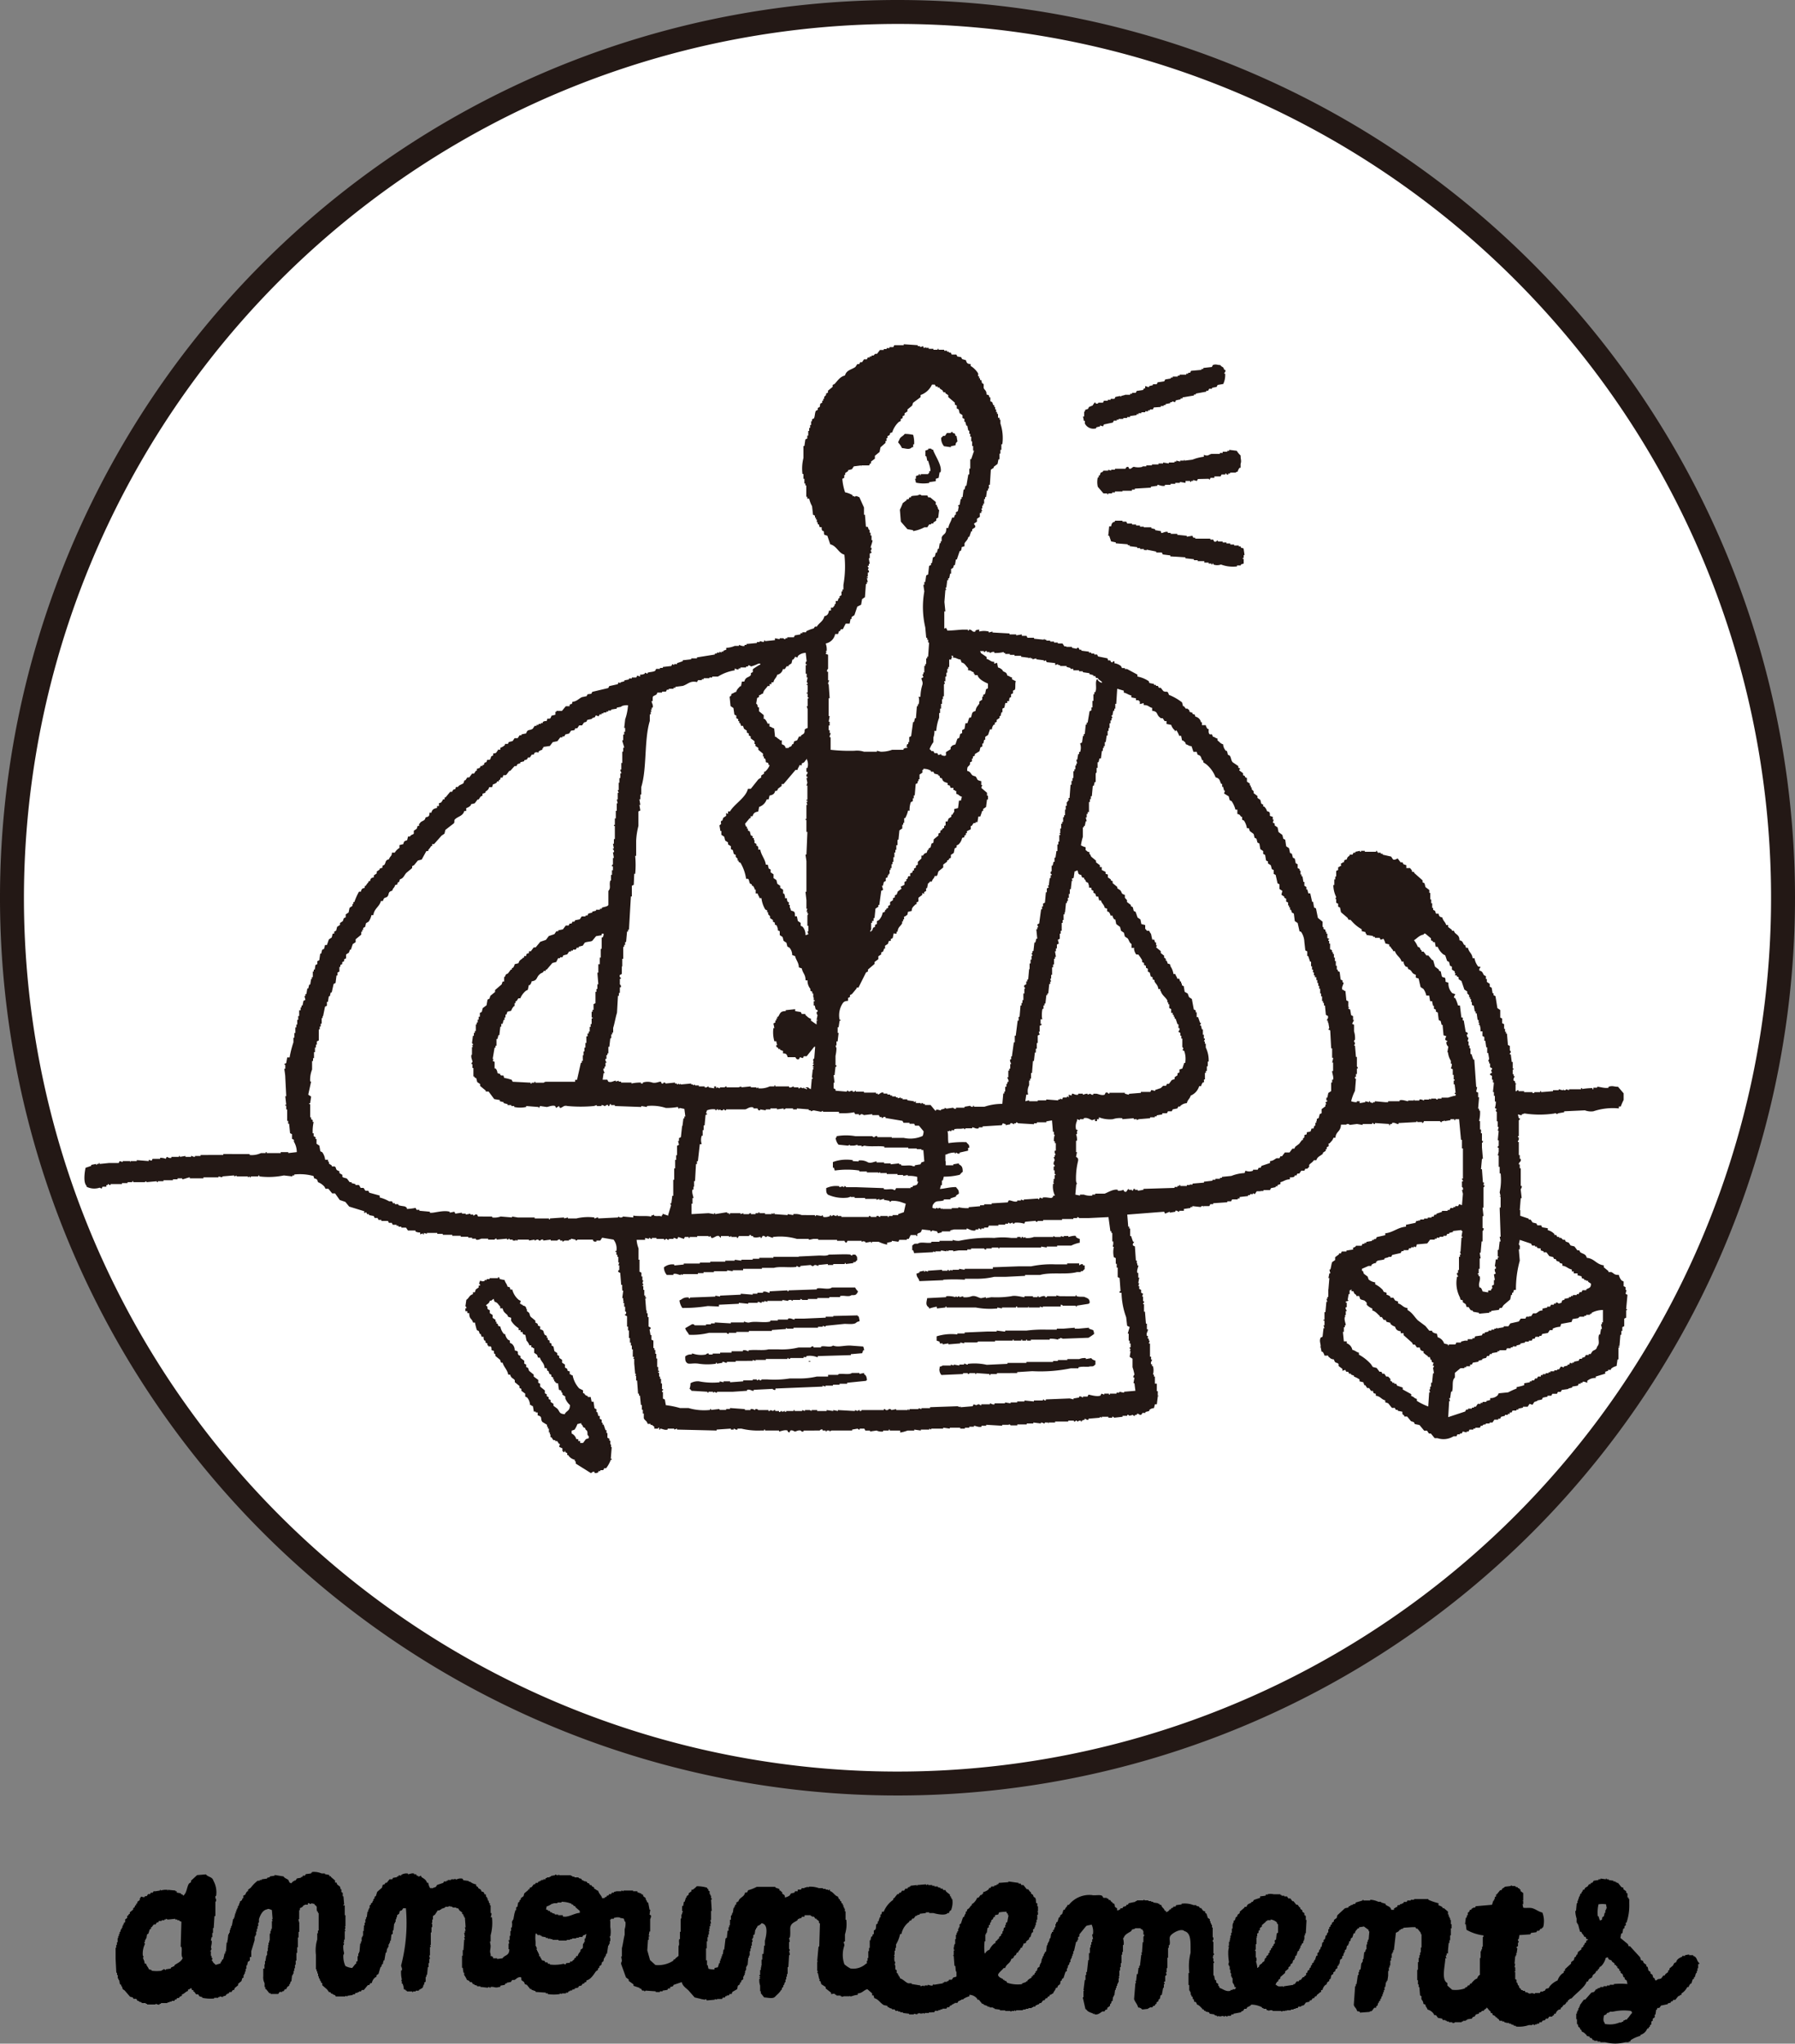
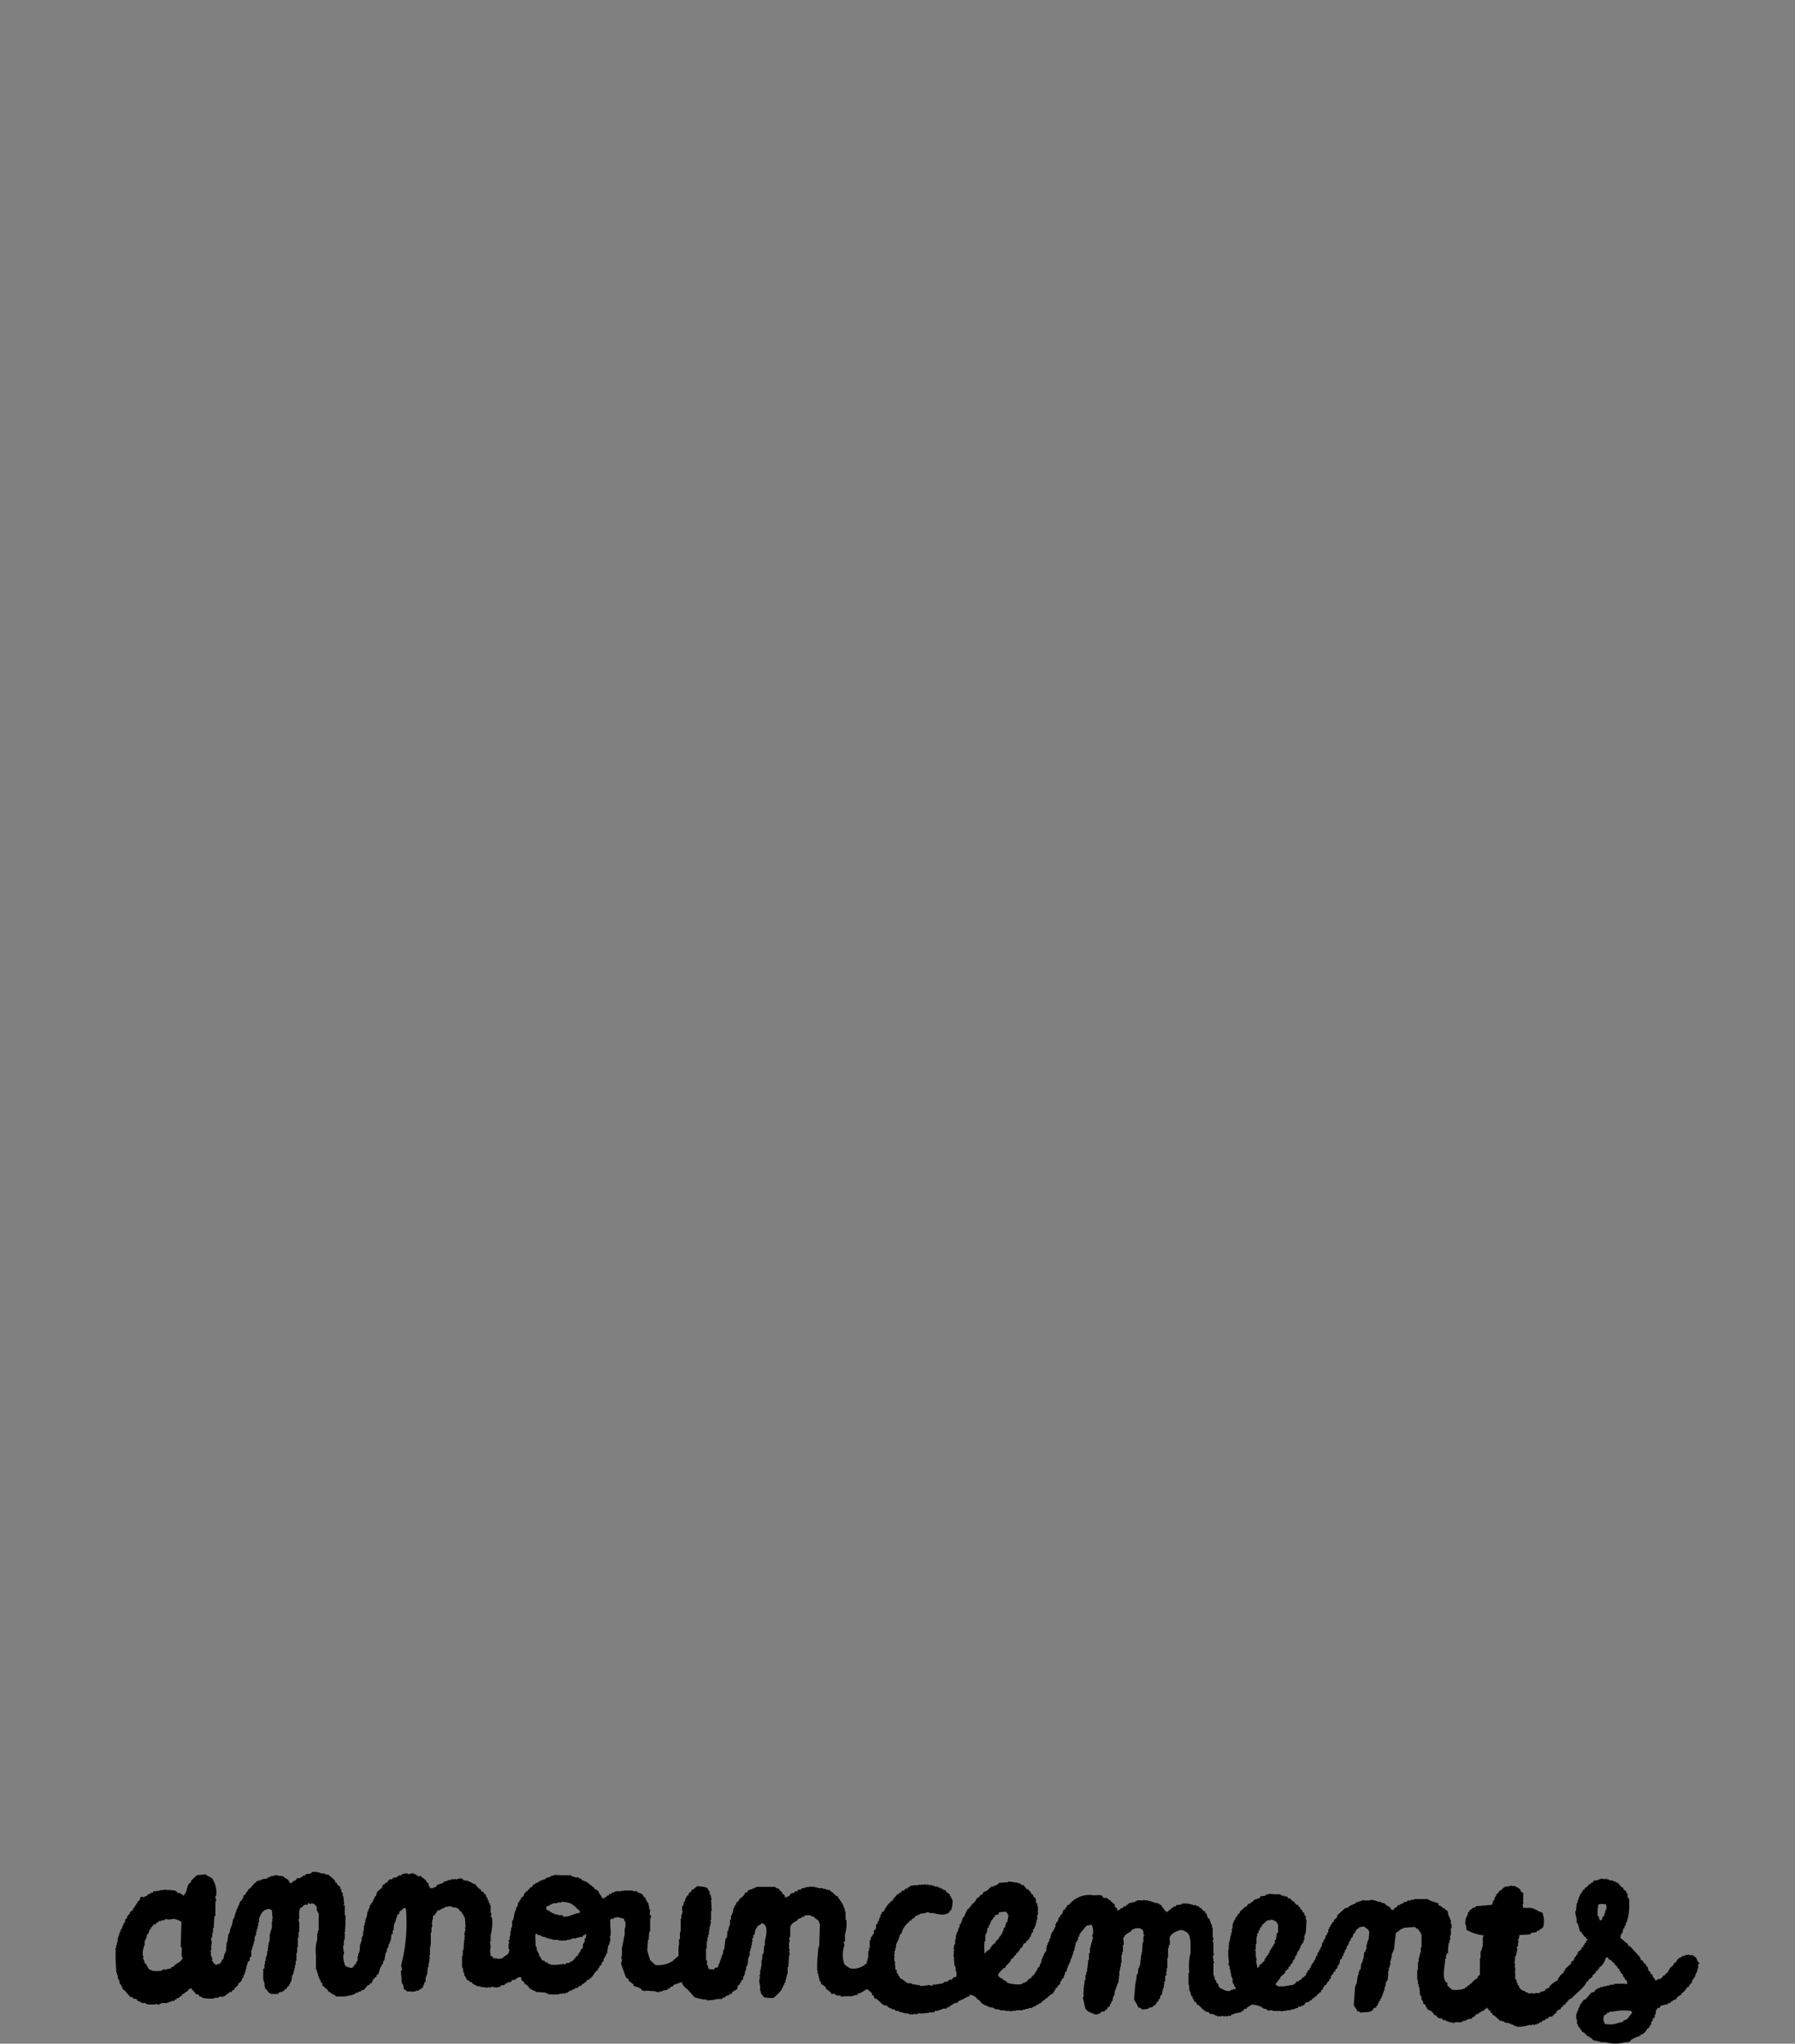
<svg xmlns="http://www.w3.org/2000/svg" viewBox="0 0 150 170.73">
  <rect x="0" y="0" width="150" height="170.73" fill="#808080" stroke="none" />
  <defs>
    <style>.cls-1{fill:none;}.cls-2{fill:#fff;}.cls-2,.cls-4,.cls-6{fill-rule:evenodd;}.cls-3,.cls-6{fill:#231815;}.cls-5{clip-path:url(#clip-path);}</style>
    <clipPath id="clip-path">
      <circle class="cls-1" cx="75" cy="75" r="75" />
    </clipPath>
  </defs>
  <title>announcements</title>
  <g id="レイヤー_2" data-name="レイヤー 2">
    <g id="announcements">
-       <path class="cls-2" d="M75,149a74,74,0,1,1,74-74A74.08,74.08,0,0,1,75,149Z" />
-       <path class="cls-3" d="M75,2A73,73,0,1,1,2,75,73.08,73.08,0,0,1,75,2m0-2a75,75,0,1,0,75,75A75,75,0,0,0,75,0Z" />
      <path class="cls-4" d="M141.49,163.4v-.06h-.34v-.06l-.34.06v.06h-.23v.06c-.22.11-.45.19-.51.47-.22.06-.17.13-.28.29l-.28.23v.12l-.11.06v.12l-.23.17-.06.12H139l-.17.23c-.18.11-.25,0-.4.17h-.11l-.06-.17-.11-.06-.06-.23-.17-.12v-.12l-.17-.12-.06-.29-.11-.06v-.12l-.23-.17-.06-.17-.17-.06-.06-.23-.85-.93h-.11l-.06-.17-.63-.52.06-.35.11-.06.06-.35.11-.06v-.17l.11-.06v-.23h.06a4.43,4.43,0,0,0,.23-1.57v-.41h-.06v-.12H136v-.17H136v-.17l-.11-.06V158l-.23-.17v-.12l-.17-.06-.28-.35h-.11v-.06H135v-.06h-.17v-.06l-.4-.06V157h-.17v-.06h-.06V157l-.45-.06V157h-.17v.06l-.4.06-.11.17h-.11l-.06.12h-.11l-.11.17c-.14.12-.23.07-.28.29h-.11l-.06.17h-.06v.12l-.11.06-.06.23h-.06v.17h-.06v.17h-.06V159h-.06l-.06.64h-.06a2.38,2.38,0,0,0,.11.64v.35h.06v.12h.06l.17.64h.11c.06.22.17.18.23.41.15,0,.13,0,.17.17l.17.06c-.06.07-.14.07-.17.12v.12l-.11.06-.06.17h-.06v.12l-.17.12v.12l-.17.12V163l-.11.06-.06.23h-.06l-.06.17-.11.06-.06.23-.23.17v.12l-.51.47v.12l-.11.06v.12l-.11.06a1.24,1.24,0,0,0-.4.58,1.75,1.75,0,0,0-.68.52l-.06.12-.23.06-.11.17h-.11v.06h-.23l-.06.12h-.4v.06h-.06c-.08,0,0-.07-.06-.06v.06h-.06v-.06l-.34.06v-.06h-.11v-.06h-.17l-.06-.12h-.17v-.06h-.11l-.11-.17h-.06l-.06-.23h-.06l-.06-.23h-.06v-.23l-.11-.06v-.58h-.06c0-.08,0,0,.06-.06v-.35h-.06l.06-.29h-.06l.06-.64h.06v-.12h.06l-.06-.12h.06l.06-.41a.09.09,0,0,1-.06-.12l.11-.06v-.29s.07,0,.06-.12a.15.15,0,0,1-.06-.17h.06l.06-.35.91-.06.06-.12.45-.06.06-.12h.17l.11-.17h.11s0-.08.11-.12l.06-.23H129a2,2,0,0,0-.11-1c-.31-.07-.52-.26-.8-.35s-.6,0-.8-.06l-.06-.29h.06v-.23c0-.07-.09,0-.06-.06h.06v-.64l-.23-.17v-.12l-.11-.06v-.06h-.11v-.06c-.17-.09-.1.06-.23-.12h-.28v-.06h-.06v.06l-.51.06c-.06.08-.16.11-.23.17l-.06.12h-.11l-.28.35h-.06v.17l-.11.06v.17h-.06v.12h-.06l-.11.35-1.36.12-.06.12h-.17v.06H123l-.06.12h-.11l-.06.17-.11.06V160h-.06c-.08.17.06.11-.11.23l-.06.52h.06l.06.47a3.83,3.83,0,0,0,1.42.47v.12h-.06v.82h-.06v.23h-.06V163h-.06v.58h-.06V165h-.06c-.08.11-.13.13-.17.29-.21.06-.31.22-.45.35v.06h-.11l-.11.17h-.11l-.06.12-.17.06v.06a2.38,2.38,0,0,1-1.08.12l-.4-.35v-.23c-.11,0,0,0-.11-.06-.37-.38-.07-1.44-.06-2h.11a.25.25,0,0,1-.06-.23h.06v-.17H121v-.23H121l.06-.64h.06v-.23h.06v-.41h.06v-.58h.06v-.35h-.06v-.35h-.06v-.17h-.06v-.12h-.06v-.17H121v-.12H121v-.12l-.34-.29h-.11v-.06a.69.69,0,0,0-.34-.17V159a5,5,0,0,1-.85-.29v-.06h-1.19v.06h-.28v.06h-.28l-.06.12h-.23l-.06.12h-.11v.06H117v.06c-.08.05-.1,0-.23.06v.12c-.15,0-.13.08-.28.12v.12h-.23c-.07-.28-.25-.27-.45-.41l-.06-.12h-.11V159l-.23-.06v-.06h-.23a1.73,1.73,0,0,0-.68-.17v.06h-.57v-.06h-.06v.06l-.57.17-.06.12h-.17v.06l-.23.06v.06h-.11l-.06.12-.28.06-.63.58-.06.23-.23.17v.12l-.17.12v.12l-.11.06v.12l-.11.06v.17H111v.12H111v.12l-.11.12v.12l-.11.06-.06.29-.11.06v.17l-.11.06-.06.35h-.06l-.06.23h-.06l-.06.23-.11.06v.23H110l-.11.35h-.06v.12h-.06v.12h-.06V164h-.06v.12l-.11.12v.12l-.11.06v.12l-.17.12v.12l-.11.06V165l-.17.12v.06h-.11l-.17.23h-.11l-.06.12h-.17l-.17.23h-.11v.06l-.8.12V166c-.08,0,0,0-.06-.06-.28,0-.41.06-.57-.12h-.06a.64.64,0,0,1,.17-.29h.06v-.12l.17-.12v-.12l.4-.35v-.12l.28-.23v-.12l.17-.12v-.12L108,164l.06-.23.11-.06v-.12h.06v-.17l.11-.06.11-.35.11-.06v-.12h.06v-.12h.06v-.17h.06l.06-.17.11-.06v-.17h.06v-.12H109v-.17H109v-.17h.06v-.17h.06l.06-1.11h-.06v-.35h-.06V160H109v-.17l-.17-.12v-.12l-.17-.12v-.12h-.06l-.17-.23h-.11l-.23-.29H108l-.17-.23h-.17l-.11-.17h-.23v-.06h-.23v-.06H107v-.06h-.57a1.13,1.13,0,0,0-.51,0v.06l-.11-.06-.06.12-.45.06v.12l-.51.17-.11.17h-.11v.06c-.2.12-.33.09-.4.35H104v.06l-.4.35v.12l-.17.12-.06.17-.11.06-.06.23-.11.06v.17h-.06v.12H103V161H103v.12h-.06v.35h-.06v.23h-.06v.23h-.06l.06.12h-.06v.17h-.06v.35h-.06v.06h.06l-.06.35a4.74,4.74,0,0,0,.06.93l-.06.23h.06v.12h.06v.29h.06v.29h.06v.29h.06v.12H103v.35c.06.16.14.15.17.41h.11c0,.12,0,.05-.06.12v.06H103v.06h-.17v.06c-.38.12-.65-.17-.91-.23l-.06-.17h-.06v-.17l-.17-.12v-.17l-.11-.06-.06-.35h-.06V164s.07,0,.06-.12h-.06v-.29h-.06l.06-.29h.06c0-.1-.05-.1-.06-.12v-.93a.16.16,0,0,1-.06-.17h.06v-.23h-.06v-.82h-.06v-.23h-.06v-.12h-.06v-.17h-.06v-.17l-.17-.12-.11-.35-.11-.06v-.12l-.17-.06-.17-.23h-.11l-.06-.12-.23-.06v-.06h-.23a2,2,0,0,0-1-.12v.06l-.45.06-.06.12h-.17v.06H98v.06h-.11l-.06.12h-.11v.06a.62.62,0,0,1-.28.17v-.12h-.11c-.07-.26-.22-.21-.28-.47l-.17-.06v-.06h-.11V159l-.4-.06v-.06h-.17v-.06h-.23v-.06h-.34v-.06h-.06v.06H95v.06h-.11v.06l-.57.12-.06.12h-.11l-.06.12-.23.06-.06.12h-.17v.06a.42.42,0,0,1-.28.12v-.17l-.17-.12c-.05-.08,0-.23-.11-.29H93l-.06-.12h-.06l-.11-.17h-.11l-.06-.12h-.11v-.06h-.28l-.11-.17c-.22-.12-.58,0-.85-.06a2.18,2.18,0,0,0-1.93.82h-.11c-.06.22-.17.18-.23.41h-.11l-.11.35-.17.12v.12l-.11.06-.11.35-.11.06v.12h-.06V161h-.06l-.06.23H88v.17H87.9v.12h-.06l-.06.41h-.06l-.06.29h-.06v.12h-.06v.17h-.06l-.06.52-.11.06v.12h-.06l-.06.23h-.06v.17h-.06L87,164h-.06v.12h-.06v.17l-.17.12-.06.23-.11.06v.12h-.06l-.06.17h-.11v.12H86.2v.12a.84.84,0,0,0-.34.23v.06h-.11v.06l-.34.12v.06a2.76,2.76,0,0,1-1.25-.12l-.06-.12-.17-.06v-.06h-.11v-.06c-.17-.1-.3-.12-.4-.29s.35-.47.45-.64H84c.09-.34.43-.38.51-.76.22-.06.17-.13.28-.29h.06a.43.43,0,0,0,.11-.23h.11c.06-.22.17-.18.23-.41h.11c0-.16.08-.13.11-.29s.09,0,.17-.12h.06v-.12L86,162v-.12l.11-.06.11-.35.11-.06v-.23l.11-.06V161h.06v-.17h.06v-.23h.06v-.23h.06v-.41h.06v-.23h-.06c0-.08,0,0,.06-.06v-.41h-.06V159H86.6c-.06-.16,0-.34-.11-.47l-.11-.06-.06-.17-.17-.12v-.12h-.06l-.17-.23H85.8l-.28-.35h-.17l-.06-.12h-.17v-.06l-.85-.12v.06l-.8.06-.06.12H83.3v.06l-.23.06v.06h-.23l-.06.12h-.11l-.06.12a1,1,0,0,1-.45.23v.12l-.11.06v.06h-.11l-.17.23h-.11a1.16,1.16,0,0,1-.34.47l-.11.06v.12h-.06l-.17.23-.17.12v.12l-.11.06v.17h-.06V160h-.06v.12l-.11.06-.17.52-.11.06V161h-.06v.12h-.06v.23H80v.12h-.06v.17h-.06V162h-.06v.41h-.06v.12h-.06l.06.12h-.06v.23h.06v.06h-.06v.41h-.06c0,.08,0,0,.06.06l.06.82h.06c.06.19,0,.4.11.52v.35c0,.07-.22.07-.28.12l-.11.17h-.23l-.06.12h-.11v.06h-.23v.06h-.11v.06l-.74.12-.06-.06-.06.12c-.14.05-.36-.06-.4-.06v.06h-.28v.06c-.1,0-.11-.06-.11-.06s-.15.07-.23.06v-.06l-.74-.12v-.06h-.28c-.25-.09-.41-.33-.68-.41l-.06-.17h-.06V165h-.06v-.12l-.11-.06v-.23l-.11-.06v-.35h-.06l.06-.29h-.06a1.14,1.14,0,0,1,0-.52h-.06v-.06h.06v-.35h.06v-.23h.06v-.29a2.93,2.93,0,0,0,.34-.87h.11a1.62,1.62,0,0,1,.63-1l.06-.12h.11l.11-.17h.11l.17-.23h.11V160l.23-.06v-.06l.51-.06v-.06h.28v.06H78c.26.08,1,.24,1.19,0h.11l.06-.17.11-.06a1.75,1.75,0,0,0,.11-.93h-.06v-.12h-.06v-.12h-.06c-.06-.13.06-.06-.06-.17s-.19-.14-.28-.23l-.06-.12h-.17l-.06-.12h-.17v-.06l-.23-.06v-.06h-.28v-.06H77.9v-.06h-.34v-.06c-.1,0-.1.06-.11.06h-.06v-.06l-.74.06v.06H76.6v-.06l-.51.06v.06H76v.06h-.11l-.06.12h-.17l-.11.17h-.17l-.11.17h-.11l-.06.12h-.11l-.28.35h-.06v.12a2.2,2.2,0,0,0-.8,1H73.7a.47.47,0,0,1-.06.23h-.06v.23h-.06l-.11.35h-.06v.17l-.11.06c-.06.12,0,.35-.11.47l-.11.06v.29l-.11.06v.12l-.11.06-.06.29h-.06v.64h-.06V163h-.06v.58H72.5v.23h-.06v.23h-.06a1.56,1.56,0,0,1-1.31.41,2.59,2.59,0,0,1-.51-.35,2.37,2.37,0,0,1,0-1.57c0-.14-.06-.22-.06-.29l.11-.06v-.58a2.84,2.84,0,0,0,.11-1.22h-.06v-.7h-.06v-.23h-.06v-.12h-.06v-.17h-.06v-.12l-.11-.06v-.12l-.11-.06v-.12h-.06a.46.46,0,0,1-.11-.23c-.29-.08-.39-.39-.68-.47v-.12l-.17.06v-.06H69v-.06h-.23v-.06h-.34a2.15,2.15,0,0,0-.85-.12v.06l-.17-.06v.06h-.17v.06H67l-.06.12h-.28V158h-.11V158h-.11l-.06.12-.28.06-.11.17a1,1,0,0,1-.4.17c0-.29-.12-.19-.23-.35v-.12h-.06c-.08-.08,0-.08-.17-.12v-.12l-.34-.12v-.06H63.24a3.49,3.49,0,0,1-.74.29c0,.12,0,.05-.06.12v.06h-.17c-.1.43-.47.38-.57.76-.11,0,0,0-.11.06h-.06v.17l-.11.06v.12h-.06v.12h-.06l-.06.41H61.2l-.06.23h-.06v.35H61v.17H61v.29h-.06v.17h-.06v.29H60.8l-.06.58-.11.06-.11.93h-.06l-.06.41h-.06v.17h-.06v.17h-.06v.17h-.06V164h-.06l-.11.35-.28.06v.12a1.5,1.5,0,0,1-.51-.06l-.06-.29h-.06v-.41H59v-1h.06v-.58h.06v-.35h.06v-.23h.06v-.29h.06l-.06-.17h.06v-.23h.06v-.23h.06l-.06-.29h.06v-.76h.06l-.06-.93s.08,0,.06-.12h-.06v-.23h-.06v-.12h-.06V158l-.11-.06v-.12s-.08,0-.11-.12a3,3,0,0,0-.85-.12,2.26,2.26,0,0,1-.34.29h-.11V158l-.23.17v.12l-.17.12v.12h-.06l-.11.35h-.06l-.06.35H57v.35H57v.06a.09.09,0,0,1,.06.12H57v.17h-.06v.35h-.06v1.11h-.06V162h-.06c-.06.21.05.45-.06.58v.82l-.28.23v.06h-.11l-.06.12a2.31,2.31,0,0,1-1.48.35l-.45-.41-.23-.82.06-.87h.06v-.29h.06v-.06h-.06l.06-.35h.06v-1c0-.07.11-.21.06-.35l-.11-.06.06-.41h-.06l-.11-.58-.11-.06v-.12H54l-.06-.23-.17-.12-.06-.17h-.11v-.06l-.34-.12V158H53V158H52.9v-.06h-.8V158c-.06,0-.11-.06-.11-.06h-.06V158h-.4V158l-.23.06v.06h-.17l-.06.12h-.17l-.06.12h-.11l-.06.12h-.11v.06c-.08.05-.1,0-.23.06-.07-.27-.28-.37-.34-.64-.19-.05-.15-.12-.34-.17v-.12H49.6c-.05-.06,0,0-.06-.06h-.06l-.06-.12h-.11l-.11-.17h-.11l-.06-.12-.28-.06v-.06h-.11l-.06-.12-.23-.06v-.06H48v-.06h-.17v-.06h-.11v-.06h-1v-.06c-.08,0,0,0-.06.06a.85.85,0,0,1-.28-.06v.06l-.34.06v.06h-.11v.06h-.23v.06h-.11V157H45.4v.06h-.17v.06h-.11v.06H45l-.06.12h-.17l-.06.12H44.6l-.17.23-.17.06v.12h-.11v.06l-.34.29-.06.23-.23.17v.12l-.11.06v.12l-.11.06-.06.35-.11.06v.23h-.06l-.06.23H43l-.11.58h-.06v.12h-.06a1.28,1.28,0,0,1,0,.52h-.06v.29h-.06v.41h-.06v.35H42.5l.06.29H42.5v.47h.06c0,.57-.36.45-.57.76l-.45.06v-.06h-.34v-.12c-.11,0,0,0-.11-.06H41v-.17H41c-.1-.25,0-.38,0-.7l-.06-.35H41v-.52a4,4,0,0,0,.11-1.51H41s.1-.21.06-.35H41v-.23H41v-.41h-.06V159h-.06l-.06-.23h-.06v-.17h-.06v-.12h-.06c-.05-.08,0-.1-.06-.23h-.11c0-.17-.06-.19-.23-.23-.06-.22-.13-.18-.28-.29v-.06l-.17-.12v-.12a1.18,1.18,0,0,1-.51-.23h-.11v-.06l-.45-.06-.06-.12c-.15-.07-.44,0-.51.06l-.17-.06V157h-.28v.06h-.28v.06h-.11v.06H37.1l-.06.12-.51.17-.11.17-.34.12c-.07,0,0,0-.06-.06l-.06.06a1,1,0,0,1-.17-.47h-.11c-.07-.26-.26-.34-.45-.47l-.06-.12c-.07,0-.11.1-.23.06v-.06h-.11l-.06-.12H34.6v-.06c-.17-.06-.43.07-.51.06v-.06a.81.81,0,0,0-.57.12v.06c-.11,0-.08-.07-.23,0v.06h-.11v.06l-.34.06-.06.12h-.23l-.23.29h-.11l-.06.12-.17.06-.06.23-.4.35-.11.35-.11.06v.12l-.11.12v.12h-.06v.12h-.06V159H31v.12l-.11.06v.23h-.06v.12h-.06v.17h-.06l-.06.47h-.06v.17h-.06v.29h-.06v.23h-.06v.23H30.4v.23h-.06v.41h-.06v.12h-.06v.35h-.06v.17h-.06l-.06.7H30v.12h-.06v.23h-.06v.41l-.11.06v.17h-.06l-.28.35a1.44,1.44,0,0,1-.57-.17,2,2,0,0,1-.17-.87c0-.09.07-.09.06-.23a1.76,1.76,0,0,1-.06-.64s.07,0,.06-.17h-.06v-.06h.06v-.23h.06v-.7h.06v-.06h-.06l.06-.29h-.06c0-.08,0,0,.06-.06V160h-.06v-.82h-.11c-.06-.06.06-.06.06-.06l-.06-.7h-.06v-.29l-.11-.06v-.23h-.06l-.06-.23-.23-.17-.06-.17H28v-.17l-.34-.29v-.06h-.11l-.06-.12-.34-.06v-.06h-.28a1.63,1.63,0,0,0-.8-.12v.06H26v.06l-.45.06-.06.12h-.17l-.06.12h-.11v.06l-.34.06-.11.17h-.11v.06h-.11s0,.08-.11.12v.06l-.17-.06-.11-.23c-.14-.11-.3-.13-.4-.29l-.74-.12v.06l-.4.06v.06l-.23.06v.06l-.45.06v.06H21.7v.06h-.17a3,3,0,0,0-.57.58l-.23.17V158h-.06a.63.63,0,0,0-.17.29c-.11,0,0,0-.11.06h-.06v.23h-.06l-.06.17-.17.12V159H20l-.06.23h-.06v.17h-.06v.12h-.06v.17h-.06v.17h-.06v.17H19.6v.17h-.06v.12h-.06l-.11.58h-.06v.17h-.06v.17H19.2v.23h-.06v.12h-.06l-.06.52H19v.17h-.06l-.06.76h-.06v.17h-.06a3.47,3.47,0,0,1-.11.47l-.11.06v.12h-.06l-.06.17-.4.12c-.12-.15-.19-.13-.28-.35h-.06s.09-.12.06-.23h-.06v-.17h-.06V163h-.06c0-.08,0,0,.06-.06l.06-.12c-.12-.17.07-.41,0-.7h-.06l.06-.29h.06v-.35h.06v-.41h.06l.06-1H18v-.58H18v-.64h.06v-.23H18v-.23h.06a2,2,0,0,0-.23-1.28c-.09-.33-.46-.29-.62-.52l-.74.06-.51.47v.12l-.17.12c-.17.26-.18.73-.4.93,0,0,0,.09-.11.06v-.06l-.17-.06v-.06l-.34-.06V158h-.11v-.06l-.63-.06v.06H14v-.06a1.52,1.52,0,0,0-.57.06v-.06h-.06v.06L13,158V158h-.17l-.06.12h-.17l-.06.12h-.17l-.11.17H12.1v.06c-.18.09-.22-.07-.34,0v.06c-.18.12,0,.08-.11.23l-.17.12V159l-.11.06v.12H11.3l-.06.17-.11.06v.12l-.28.23v.12l-.11.06V160l-.11.06v.17l-.17.12v.23l-.11.06v.12h-.06v.12h-.06v.17h-.06v.12h-.06l-.06.23H10v.17H9.94v.17H9.88v.17H9.83v.35H9.77v.23H9.71v.23H9.66v.93l.06,1.16h.06V165h.06v.29h.06v.12h.06l.06.35.11.06v.12h.06l.06.23.17.12.45.52.23.06.06.12h.23l.11.17h.11v.06l.23.06v.06h.34v.06h.11v.06H13v-.06H13c.06,0,.2.11.34.06v-.06h.11v-.06H14v-.06h.17v-.06h.17v-.06h.23l.06-.12h.11l.06-.12h.17v-.06a.49.49,0,0,1,.23-.12v-.12c.23-.06.29-.23.51-.29v-.12c.15,0,.13-.08.28-.12l.06.17h.11v.12h.06l.17.23h.17l.11.17.23.06v.06a3.34,3.34,0,0,0,1,.06v-.06h.34v-.06h.11v-.06l.28.06v-.06l.23-.06.06-.12H19v-.06h.11l.06-.12h.17l.11-.17h.11l.06-.17.28-.23v-.12l.28-.23.06-.23.11-.06V165h.06v-.12h.06v-.17h.06v-.23h.06v-.29h.06l.06-.29.17-.12v-.29H21v-.23H21V163c.09-.29.2-.65.28-.93v-.29h.06v-.12h.06v-.29h.06v-.23h.06v-.23h.06v-.29h.06v-.29c.11-.34.3-.76.68-.82.11-.08.23,0,.4.06l.06.76h-.06l.06.17h-.06v.64h-.06v.17h-.06v.23h-.06v.58H22.5v.17h-.06v.23h-.06l.06.17h-.06V163h-.06v.35h-.06v.12h-.06v.06h.06v.06h-.06v.23h-.06v.29H22.1v.35H22v.64H22a1,1,0,0,0,.11.58V166h.06v.17h.06l.28.35h.11v.06h.63l.11-.17h.23v-.06h.11l.11-.17h.11L24,166l.17-.12v-.12h.06l.06-.23h.06l.06-.52h.06v-.12h.06v-.23h.06v-.23h.06v-.29h.06v-.35h.06v-.64h.06v-.47h.06v-.82h.06v-.47h.06v-.58H25c.05-.19-.07-.37-.06-.47H25v-.76h.06v-.17a.67.67,0,0,0,.28-.17v-.06h.11v-.06h.28V159a.15.15,0,0,1,.17.06H26V159l.28.06v.06c.33.21.11.25.23.58h.06v.12h.06v1.46h-.06v.23h-.06v.52a3.12,3.12,0,0,0-.11,1.28v1.22h.06v.17h.06v.17h.06v.23h.06v.17h.06l.06.23h.06v.12l.11.06v.17l.4.35.17.23h.11l.06.12h.11v.06h.11v.06H28l.06.12h.8v-.06l.17.06v-.06l.45-.06v-.06h.17l.06-.12h.17v-.06H30v-.06h.17l.06-.12h.17l.34-.41h.11l.11-.17h.11a.77.77,0,0,1,.28-.47l.11-.06v-.12l.17-.12.17-.58h.06l.06-.23H32V164H32l.06-.23h.06l.11-.64h.06l.06-.35h.06v-.12h.06v-.23h.06v-.12h.06v-.17h.06l.06-.52.11-.06v-.29h.06l.06-.58H33v-.12h.06v-.23h.06v-.17h.06V160l.17-.12.06-.23.17-.06.11-.17h.23a14.08,14.08,0,0,1-.4,4.78c0,.12.11.22.06.41h-.06a2.52,2.52,0,0,0,.06.76l-.06.12h.06v.23h.06a1.41,1.41,0,0,1,.11.47l.17.06v.06H34v.06h.45v.06h.06v-.06h.23v-.06H35v-.06c.11-.07.27-.13.34-.23l.06-.23h.06v-.17l.11-.06v-.41h.06v-.17h.06l.06-.64h.06V164h.06v-.35h.06l-.06-.29h.06v-.7H36l-.06-.17H36v-.29H36v-.76h.06V161h.06v-.29h-.06v-.06h.06v-.29h.06v-.29l.17-.12.23-.35h.17v-.06h.11v-.06l.34-.12v-.06h.28v-.06l.34.06v.06h.28c.1.12.13,0,.23.12l.06.12.23.17v.12l.11.06v.12h.06v.12h.06l.06.82h-.06l.06.29h-.06v.17h-.06l.06.35h-.06l.06.23h-.06l-.06.87h-.06v.47h-.06v1h.06l.06.41h.06V165a1.69,1.69,0,0,1,.23.41.48.48,0,0,1,.23.12v.06h.17l.11.17h.11v.06l.23.06v.06h.28V166h.11V166l.51.06s0-.07.11-.06a.1.1,0,0,0,.11.06V166c.27-.06.4.11.68,0V166h.11l.06-.12.34-.06.06-.12h.11v-.06l.34-.06.11-.17H43c.14-.08.2-.19.4-.23s.13.07.17.12v.12l.23.17.06.17.17.06.28.35h.11v.06l.34.12v.06l.85.06v.06h.17v.06a3.37,3.37,0,0,0,1,0v-.06l.17.06v-.06h.34v-.06h.17l.06-.12h.11v-.06h.17v-.06l.23-.06v-.06l.28-.06.06-.12.23-.06.06-.12.17-.06v-.06l.17-.06v-.12c.37-.08.6-.48.8-.76l.17-.12v-.12l.11-.06v-.12l.17-.12.06-.23.11-.06.06-.29h.06v-.12h.06l.06-.23h.06l.11-.7h.06v-.12h.06v-.23H51v-.23H51l-.06-.17H51A2.21,2.21,0,0,0,51,161H51V161H51v-.52l-.06-.06H51l.06-.12h.23v-.06c.12-.06.46-.11.57,0a.71.71,0,0,1,.28.06l.06.23h.06a1.39,1.39,0,0,1-.06.64v.47c-.09.32-.14.79-.23,1.11v.7h-.06l.06.35c0,.08-.09.15-.06.29l.4,1.11.23.17v.12l.4.29v.12l.51.17v.06h.11l.11.17h.17v.06c.09,0,.1-.06.11-.06l.85.06v.06h.34v-.06h.23v-.06l.4-.06.06-.12H56L56,166l.23-.06.06-.12.68-.23c.08.34.36.49.57.7l.51.58.51.12V167l.34.06L59,167l.06.12.68-.06V167l.17.06V167H60V167h.34l.06-.12h.17l.06-.12h.11v-.06h.17l.06-.12h.17l.06-.17.4-.23.06-.29.17-.12v-.12l.11-.06v-.12l.17-.12v-.23h.06V165h.06v-.17h.06l-.06-.12h.06v-.12h.06v-.29h.06v-.12h.06l.06-.64h.06v-.17h.06V163h.06v-.23h.06v-.23h.06v-.29s.06,0,.06-.12-.09,0-.06-.12h.06v-.12h.06v-.23l.11-.06.06-.41h.06v-.12h.06l.06-.17a.69.69,0,0,0,.34-.23c.59.08.41,1,.28,1.46v.41h-.06l-.06.7H63.7v.47h-.06v.52h-.06l.06.12h-.06v.23h-.06V165h-.06a.1.1,0,0,0,.06.12v.06h-.06v.06h.06v.06h-.06a1.36,1.36,0,0,0,.06.58v.47h.06v.17l.28.35c.29,0,.71.15.91-.06s.39-.34.51-.58h.06v-.17h.06V166h.06v-.17h.06l.06-.23h.06v-.23h.06v-.23h.06v-.23h.06v-.58h.06l.06-1H66c0-.15-.06-.3-.06-.35H66c0-.15-.06-.17-.06-.17v-.58H66l-.06-.35H66c.08-.31,0-.81.06-.93.08-.3.35-.37.57-.52l.06-.12h.11v-.06h.17v-.06H67v-.06h.23V160h.51v.06h.11v.06h.17l.11.17h.11v.06l.17.12c.09.15-.06.11.11.23l-.06,1.92h-.06l-.11,1.22h.06c0,.08,0,0-.06.06v.76h.06l-.06.17h.06l.11.52h.06l-.06.12.11.06.06.23L69,166v.12l.45.35v.12c.15,0,.17-.07.34,0v.06h.11v.06h.34v.06h.11v.06l.17-.06H71v-.06H71s0,.1.17.06a2.07,2.07,0,0,1,.51-.12v-.12c.36,0,.51-.28.8-.35l.4.35v.17H73l.06.23c.36.09.5.42.8.58l.28.06.06.12h.11v.06l.23.06v.06h.23l.06.12h.23v.06h.17v.06h.23v.06l.51.06v.06h.4v-.06l.28.06v-.06l.23-.06v.06c.1,0,.11-.06.11-.06H77v.06c.1,0,.11-.06.11-.06l.17.06v-.06h.34s0-.07.11-.06,0,.07.06.06v-.06h.28l.06-.12h.28v-.06h.17v-.06h.17v-.06h.34l.06-.12h.17l.06-.12.17-.06v-.06h.11v-.06h.11v-.06h.23l.11-.17h.11v-.06h.11v-.06h.17V167a1.82,1.82,0,0,1,.51-.23v-.12a.88.88,0,0,1,.62.29l.06.12h.11l.28.35h.11v.06l.34.12v.06h.17v.06H83v.06h.11v.06l.45.06v.06H84V168h.45v.06h.06V168h.23c.08,0,0-.05.06-.06s0,.09.11.06v-.06h.57v-.06h.23v-.06h.23v-.06h.28v-.06h.11v-.06h.17l.06-.12h.11v-.06h.11l.11-.12H87l.17-.23h.11l.11-.17h.11l.06-.12c.13-.1.1.06.17-.17.15,0,.13-.08.28-.12.06-.21.18-.23.23-.47h.11l.06-.17.17-.12.06-.29h.06l.06-.17.11-.06.17-.52.11-.06v-.23h.06l.06-.29h.06l.06-.23h.06v-.23h.06v-.12h.06v-.17h.06v-.17h.06V163h.06l.17-.76.11-.06v-.12h.06v-.23l.11-.06v-.17l.57-.7c.11-.06.34-.07.45-.12a1.37,1.37,0,0,1,.11.82h-.06c0,.19.08.29.06.41h-.06v.23H91.2v.23h-.06v.23h-.06v.47H91v.35H91v.23h-.06l-.11,1h-.06V165h-.06v.41h-.06l-.11.87h.06c0,.08,0,0-.06.06v.52h-.06l.23,1h.06c.12.21.33.26.57.35v.06l.11-.06v.06c.32.1.52-.16.68-.23h.17l.06-.12.17-.06v-.12l.23-.17v-.12l.11-.12v-.12l.11-.06V167H93v-.17h.06v-.12h.06l.06-.47h.06v-.17h.06v-.17h.06v-.17h.06v-.12h.06v-.35h.06l-.06-.17h.06v-.47h.06v-.29h.06V164h.06v-.7h.06v-.23h.06v-.58h.06a1.4,1.4,0,0,0-.06-.58h.06c.08-.31.39-.42.63-.58l.06-.12c.14-.08.15,0,.28-.12h.45v.06l.17.06c0,.12.06.12.06.12v.29h.06a.15.15,0,0,1-.06.17v.47h-.06l-.06.87h-.06l.06.17h-.06l-.11.93h-.06v.17h-.06l-.06.52H95l-.06.58h-.06l.06.17h-.06l-.11,1.34c.08.25.28.43.34.7a.44.44,0,0,1,.34.17l.51-.06v-.06h.11v-.06h.23l.06-.12h.11l.11-.17h.06v-.12l.17-.12v-.12l.11-.06.06-.29.11-.06.11-.58h.06v-.29s.08,0,.06-.12h-.06v-.06l.11-.06v-.47h.06V165h.06l-.06-.23h.06v-.35h.06v-.87h.06v-.82h.06v-.23h.06c.1-.32-.09-.59.11-.82s.88-.61,1.14-.35c.48.13.51.7.51,1.34v.47a4.61,4.61,0,0,0-.11,1.63v.06h-.06v1h.06v.47h.06v.12h.06v.23h.06v.12l.11.06V167h.06a.44.44,0,0,1,.06.23c.16,0,.19.06.23.23.21.06.31.22.45.35v.06h.11l.06.12h.11v.06l.28.06.06.12.4.06v.06l.23.06v.06l.17-.06v.06l.34-.06s0,.08.11.06v-.06c.13,0,.15.07.23.06v-.06h.28l.06-.12h.17v-.06l.63-.12v-.06l.17-.06.11-.17h.17l.06-.12c.14-.09.25-.09.34-.23a1.94,1.94,0,0,1,.91.23v.06h.11v.06h.23l.06.12H106V168l.11-.06h.23V168h.74v.06h.06V168h.28v-.06l.11.06v-.06h.34v-.06h.23v-.06h.17v-.06h.17l.06-.12h.23v-.06l.23-.06.17-.23.28-.06.06-.12h.11l.11-.17h.11l.11-.17H110l.06-.12a3,3,0,0,0,.28-.23h.06v-.17h.11a.82.82,0,0,1,.23-.41l.11-.06.06-.17.17-.12v-.12l.11-.06.06-.29.17-.12v-.12l.17-.12v-.12l.17-.12v-.17l.11-.06v-.12h.06l.06-.35.17-.12v-.17l.11-.06v-.17h.06v-.12h.06v-.17l.11-.06.06-.29.11-.06v-.12h.06v-.17l.11-.06.06-.23.11-.06.11-.35h.11c0-.21.14-.25.23-.41h.11V161a1.92,1.92,0,0,0,.4-.06l.4.29v.12h.06l-.06.7h-.06v.17h-.06v.23h-.06v.41h-.06l-.06.23H114l-.06.58h-.06v.23h-.06V164h-.06l-.06.52-.11.06v.17h-.06V165h-.06l-.11.76h-.06v.17h-.06l-.11,1.57c.07.22.22.26.28.52a.45.45,0,0,1,.23.06v.06l.8-.06c.1-.11.13,0,.23-.12l.17-.23H115v-.12l.11-.06.06-.23h.06v-.12l.11-.06V167h.06l.06-.23h.06v-.17h.06v-.17h.06v-.17h.06V166h.06l.06-.41h.06v-.12h.06l.06-.41H116v-.17H116v-.23h.06v-.29h.06v-.17h.06v-.41h.06v-.23h.06v-.35h.06v-.12h.06v-.17h.06l.17-1.46a.66.66,0,0,0,.28-.17v-.06h.11v-.06l.23-.06v-.06L118,161V161h.28l.06.12h.11l.28.35v.12h.06v1.11h-.06v.41h-.06v.23h-.06v.23h-.06v.35h-.06v.64h-.06v.87h.06v.35h.06V166h.06l.06.7.11.06V167c.07.15.15.16.17.41l.17.06c0,.2.13.22.17.41a.92.92,0,0,1,.51.35l.06.12H120l.17.23.34.06.06.12h.23v.06h.11v.06h.17v.06h.28v.06h.11V169c.1,0,.1-.06.11-.06h.57v-.06h.11v-.06h.23v-.06h.11v-.06l.4-.06.06-.12.17-.06.11-.17.23-.06.06-.12h.11l.11-.12H124v-.06l.23-.17v-.06c.13.11.19.26.34.35v.12c.15,0,.13,0,.17.17a.45.45,0,0,1,.23.12v.06h.11v.06l.17.12.06.12h.23v.06h.17v.06l.23.06V169L126,169V169h.11v.06h.17v.06l.23.06v.06h.17v.06a2.55,2.55,0,0,0,1.08-.12h.28s0-.07.11-.06a.09.09,0,0,0,.11.06v-.06h.17v-.06h.17l.06-.12h.17l.06-.12.23-.06.06-.12h.17l.11-.17h.23c.05,0,0-.07.17-.12v-.12H130a.56.56,0,0,1,.28-.35h.11l.06-.17h.06l.17-.23h.11v-.06c.08-.08.07,0,.11-.17H131c0-.16.07-.14.17-.23V167l.17-.06c.3-.37,1.13-.94,1.25-1.4h.11c.08-.28.17-.21.34-.35l.06-.17c.11-.15.22-.11.28-.35.23-.06.07,0,.17-.17h.06l.06-.17c.22-.06.47-.52.51-.76l.17-.06c.14.31.12.14.34.29v.06l.23.17v.12c.14,0,.09,0,.17.12h.06v.12l.17.12v.12l.11.06v.12l.17.12.06.23.11.06v.12l.17.12.06.29a6,6,0,0,0-1.14,0v.06h-.34v.06h-.23v.06H134V166h-.11V166h-.17v.06l-.23.06v.06h-.11l-.17.23-.23.06-.51.58h-.11l-.34.47v.12h-.06v.12h-.06v.17h-.06v.12h-.06v.17h-.06v.47h.06v.41h.06l.06.23.11.06.06.17h.06l.06.17c.19.05.27.18.4.29v.06l.23.06.06.12H133l.11.17h.11v.06h.28v.06h.23v.06h.4a3.24,3.24,0,0,0,1.7,0h.28v-.06h.11l.06-.12a2.71,2.71,0,0,1,.8-.35V170a.87.87,0,0,0,.57-.52c.22-.07.07,0,.17-.17h.06v-.12l.11-.06V169H138v-.12l.11-.06v-.17l.17-.12v-.23h.06l.06-.41h.06c.08-.28,0-.06.23-.17l.11-.17.57-.12v-.06l.23-.06.06-.12h.11l.06-.12H140l.23-.29c.12-.09.06.06.17-.12h.11v-.12A1.34,1.34,0,0,0,141,166h.11a.67.67,0,0,1,.17-.29h.06l.11-.35.11-.06v-.12h.06l.11-.35h.06v-.17h.06v-.23h.06v-.35H142V164C141.77,163.83,141.84,163.49,141.49,163.4Zm-126.89.76-.06.12h-.11v.06h-.11l-.06.12-.4.06v.06c-.08,0-.1-.1-.23-.06v.06h-.11v.06a3.31,3.31,0,0,1-.85,0v-.06l-.23-.06c-.06-.21-.18-.23-.23-.47H12.1l-.06-.29H12v-.12h-.06l.06-.23h-.06a1.82,1.82,0,0,1,.17-1l-.06-.17h.06v-.17h.06v-.12h.06l.06-.35.11-.06.11-.35.11-.06V161h.06l.17-.23H13l.11-.17h.11l.06-.12h.23v-.06h.23v-.06h.11v-.06c.07,0,.1.07.23.06l.57-.06v.06h.17v.06h.17v.06l.17.06-.06,2.1h.06c.09.32-.07.72.11.93C15.15,163.89,14.83,164,14.6,164.16Zm31.08-4.89a1.65,1.65,0,0,0,.45-.23h.11V159h.34v-.06h.34v-.06a2.18,2.18,0,0,1,.85.17v.06h.11l.06.12h.11l.06.12.34.29v.17c-.42,0-1,.42-1.42.29V160h-.28V160h-.11v-.06h-.28v-.06l-.23-.06v-.06H46l-.06-.12H45.8v-.06l-.17-.06Zm3.24,2.68h-.06v.29h-.06v.12h-.06c-.06.16,0,.29-.06.41l-.17.12V163c-.08.14-.19.2-.23.41-.15,0-.13,0-.17.17H48c0,.16-.07.15-.17.23v.06h-.17l-.06.12h-.17V164h-.11l-.06.12-.17-.06a3.31,3.31,0,0,1-1.14.06v-.06H45.8l-.06-.12h-.17l-.06-.12-.23-.06-.06-.17h-.06v-.12l-.11-.06v-.17H45v-.12h-.06V163h-.06v-.12h-.06l.06-.17h-.06v-.12h-.06v-.35a2.42,2.42,0,0,1,0-.7c.17,0,.12.09.17.12h.23v.06h.11v.06l.34.06v.06h.17v.06H46V162h.17v.06h.51v.06h.68v-.06h.28V162h.17v-.06h.34v-.06h.23v-.06h.28l.06-.12c.11-.07.13,0,.23-.12H49Zm34.44.12-.17.12v.12l-.11.06a1.51,1.51,0,0,0-.4.52.52.52,0,0,0-.34.29h-.06a4.1,4.1,0,0,1,0-1h.06v-.58h.06v-.12h.06l.06-.41.11-.06v-.17l.11-.06v-.17h.06l.06-.23h.06a.47.47,0,0,0,.11-.23h.11V160l.28-.06.06-.17a3,3,0,0,1,.63-.06c0,.18.09.12.11.17V160h.06l-.11.58-.11.06v.17H84V161l-.11.06-.06.29h-.06v.17l-.11.06v.12l-.17.12v.12l-.11.06Zm23.18.29-.11.06v.12l-.11.06v.12l-.11.06v.12l-.11.06v.17l-.11.06v.12l-.17.12v.12l-.11.06-.06.23-.17.12V164l-.23.17-.06.17h-.06v.06h-.06a2.25,2.25,0,0,0-.11-.52l.06-.17H105v-.17h-.06V163s-.07,0-.06-.12h.06v-.47H105V162H105v-.12h.06l-.06-.06c0-.08,0,0,.06-.06v-.23l.11-.06v-.17l.11-.06v-.17l.17-.12v-.12l.34-.29v-.06h.11v-.06h.28v-.06a.91.91,0,0,1,.51.23c.08.11-.06.06.11.17v.7l-.11.06-.06.52-.11.06Zm27.67-2.91v.12h-.06v.23h-.06l-.06.29-.11.06c-.11.2.08.21-.23.29l-.11-.35h-.06a3,3,0,0,1,.06-1,2,2,0,0,1,.63,0l.06.35Zm2.16,8.74c-.16.14-.22.32-.4.47v.06h-.17v.06h-.11l-.06.12h-.11v.06h-.17a2.12,2.12,0,0,1-1.25.12V169c-.16-.16-.1-.42-.06-.64a.47.47,0,0,0,.23-.12v-.06l.23-.06v-.06h.28a4.2,4.2,0,0,1,1.53-.06v.06h.06Z" />
      <g class="cls-5">
-         <path class="cls-6" d="M136,108.17l-.16-.08.08-.32h-.08v-.24l-.16-.08v-.39l-.16-.08a1,1,0,0,1-.24-.47c-.43,0-.37-.12-.63-.24h-.24v-.08l-.39-.32v-.16c-.63-.08-.78-.57-1.42-.63-.09-.34-.3-.3-.55-.47l-.08-.16h-.16l-.24-.32-.32-.08-.16-.24-.24-.08-.08-.16h-.16l-.16-.16h-.16v-.08h-.16l-.08-.16h-.16v-.08a1.12,1.12,0,0,0-.55-.32v-.16l-.47-.08-.08-.16h-.32l-.08-.16-.32-.08-.16-.24h-.16v-.08l-.71-.24v-.47H127l.08-1h.08l-.08-.71c0-.11.12-.13.08-.32h-.08V97.6H127v-.32h-.08c0-.25.22-.17.16-.47H127V96.5h-.08V95.4h-.08v-.08a.17.17,0,0,0,.08-.16V95h-.08v-.08h.08V93.58s.11,0,.08-.16h-.08l-.08-.32.32.08v-.08l.24-.08a8.22,8.22,0,0,0,2.52,0V93a.14.14,0,0,1,.16.08l.16-.08V93l.47-.08v-.08l1.73-.08a1.49,1.49,0,0,0,.71.08,5.12,5.12,0,0,1,2.13-.24v-.16h.16a5,5,0,0,1,.24-.55v-.55l-.47-.55c-.36,0-.43-.11-.79,0v.08c-.29.08-.81-.1-.95-.08v.08h-.32V91h-.08V90.9a6.31,6.31,0,0,0-.87.08V90.9h-.08V91h-1v.08l-.24-.08a.13.13,0,0,1-.16.08c-.11,0,0-.1-.08-.08v.08c-.18,0-.35-.09-.39-.08v.08h-.47v.08l-1,.08v-.08h-.08v.08h-.47s0,.1-.16.08v-.08h-.71v-.08h-.47v-.08c-.16,0-.09,0-.16.08h-.08v-.55c0-.11.1,0,.08-.08h-.08l-.08-.24h-.08c-.07-.19.09-.3.08-.39h-.08v-.16h-.08v-.39h.08v-.08h-.08v-.55h-.08l-.08-.63h-.08a.14.14,0,0,1,.08-.16c0-.18-.08-.16-.08-.16v-.39l-.16-.08-.08-.95h-.08v-.16h-.08v-.24h-.08v-.39l-.16-.08v-.39l-.16-.08v-.63l-.24-.16-.16-1-.16-.08v-.16h-.08l-.08-.47-.16-.08v-.24l-.24-.16v-.24h-.08v-.24l-.16-.08c-.15-.23-.1-.31-.39-.39,0-.16,0-.17.08-.24v-.08h-.16a1.44,1.44,0,0,1-.32-.71h-.16c-.05-.44-.31-.47-.39-.87h-.16l-.08-.24h-.08c-.14-.22-.1-.32-.39-.39,0-.39-.19-.43-.39-.63l-.08-.16h-.16v-.08l-.32-.24v-.16h-.16c-.08-.29-.25-.32-.32-.63-.23-.06-.26-.08-.32-.32H120l-.08-.24-.16-.08v-.16h-.08v-.39h-.08v-.32h-.08v-.55h-.08v-.24l-.32-.24-.08-.32-.16-.08v-.16l-.71-.63v-.08H118c0-.19-.08-.17-.16-.32h-.32v-.24l-.24-.08-.08-.16h-.16l-.24-.32c-.06,0-.23.16-.39.08l-.16-.24-.71-.16v-.08h-.16v-.08h-.24l-.08-.16H115v.08h-.95v-.08h-.32v.08h-.08v-.08l-.39.08v.08h-.16l-.08.16h-.24v.08c-.14.11-.18.1-.24.32-.21.06-.18,0-.24.24-.16,0-.07,0-.16.08h-.08v.24c-.16,0-.07,0-.16.08h-.08v.24l-.16.08v.47h-.08v.24h-.08v.47h-.08a2.34,2.34,0,0,0,.24,1l-.08.16h.08v.32l.16.08v.24l.16.08.08.39.55.47.08.16h.16L113,77a3.05,3.05,0,0,0,.79.63v.16l.32.08c0,.16,0,.07.08.16v.08l.55.08v.08h.16v.08h.39l.08.16.24-.08a1.39,1.39,0,0,1,.16.39l.32.08v.16h.08a1.65,1.65,0,0,0,.24.32v.08h.16c.11.38.46.5.55.87h.16a.77.77,0,0,0,.16.39c.18.15.14-.08.24.24.37.11.22.36.63.47v.24l.24.08.16.71.24.16a1.46,1.46,0,0,1,.24.55h.24l.08.47h.16l.08.39h.08v.24l.16.08v.16l.16.08.08.63.16.08.08.32h.08l.08.87.24.08s-.13.18-.08.32l.16.08c0,.11,0,0-.08.08a.42.42,0,0,0,.16.39l-.08.47H121a1.66,1.66,0,0,0,.24.71v.24h.08a.71.71,0,0,1-.08.39l.16.08v.47h.08v.39h.08v.08h-.08v.32h.08l.08.71h-.08v.08h.08v.16c-.17,0-.49.12-.63.16h-.55v.08h-.32v.08c-.13,0-.14-.07-.16-.08h-.39v.08l-.16-.08v.08H119v.08c-.06,0-.2-.13-.39-.08v.08h-.39c-.11,0,0-.09-.08-.08v.08h-.47V92c-.12,0-.46-.15-.71-.08V92H116v.08h-.24l-.87-.08v.08h-.16v.08l-.24-.08V92h-.08v.08l-.32-.08v.08l-.47.08V92h-.24v.08a1.24,1.24,0,0,1-.47-.08,4,4,0,0,1,.32-.87l.08-1s-.11,0-.08-.16h.08v-.24h.08v-.47h.08c0-.13-.07-.14-.08-.16V88.3h-.08l-.08-.95h-.08l.08-.16a.17.17,0,0,0-.08-.16c0-.16.08-.16.08-.16a1.85,1.85,0,0,0-.08-.71v-.55l-.16-.08.16-.32h-.08v-.32l-.16-.08-.08-.47-.16-.08V84.2h.08c0-.11,0,0-.08-.08v-.47l-.16-.08-.08-.79c-.16,0-.07,0-.16-.08h-.08c-.13-.23.12-.48.08-.63h-.08v-.16l-.16-.08-.08-.63-.16-.08V81h-.08v-.32h-.08v-.39h-.08V80h-.08V79.7h-.08v-.16h-.08v-.16l-.16-.08v-.47h-.08V78.6H111v-.08c.06-.09.08,0,.08-.08l-.16-.08V78h-.08v-.16h-.08v-.16l-.16-.08v-.16h-.08V77l-.39-.32-.16-.79-.16-.08-.08-.47h-.08l-.16-.71h-.16l-.08-.32h-.08V74.1L109,74v-.16H109v-.16h-.08l-.08-.47h-.08v-.16h-.08v-.32h-.08V72.6l-.16-.08v-.32l-.16-.08-.08-.39-.16-.08-.08-.32-.16-.08-.08-.39-.24-.16-.08-.55-.16-.08-.08-.32-.32-.24-.08-.39-.24-.16v-.16l-.16-.08.08-.24h-.08v-.24l-.24-.08c0-.3,0-.33-.24-.39a.84.84,0,0,0-.24-.39h-.08v-.16l-.16-.08-.08-.32-.24-.16v-.16l-.32-.24v-.16l-.16-.16v-.16h-.08v-.16h-.08v-.16l-.24-.16V65l-.16-.08v-.08l-.16-.08v-.16l-.32-.24v-.08h.08c0-.12-.12-.1-.16-.16V64l-.47-.32c-.14-.15-.12-.37-.24-.55l-.16-.08-.08-.32h-.08a.86.86,0,0,1-.24-.55c-.25-.07-.28-.2-.47-.32v-.16c-.21-.05-.18-.11-.39-.16-.12-.38-.09-.07-.32-.24v-.08H101v-.32h-.08a.68.68,0,0,1-.16-.32h-.32v-.24h-.08a.59.59,0,0,0-.47-.47c-.09-.32,0-.1-.24-.24v-.08l-.24-.08c-.05-.2,0-.13-.16-.24V59.2h-.16L98.94,59h-.08l-.08-.32a4.46,4.46,0,0,0-1.1-.63c-.12-.43-.2-.16-.47-.32L97,57.46h-.16l-.08-.16h-.16v-.08h-.16v-.08l-.39-.08L96,56.91a2.52,2.52,0,0,0-.95-.39v-.16l-.87-.47H94v-.08h-.24l-.08-.16a1.09,1.09,0,0,0-.55-.24v-.16H93v.08h-.08c-.12,0-.08-.11-.16-.16h-.16L92.55,55l-.79-.16-.08-.16h-.24v-.08h-.24v-.08H91v-.08l-.63-.08v-.08h-.16l-.08-.16a.12.12,0,0,0-.16.08l-.39-.08v-.08h-.47V54h-.16l-.16-.24h-.39v-.08h-.32V53.6h-.32v-.08h-.32v-.08h-.16v-.08l-.08.08-.79-.08v-.08h-.55l-.08-.16h-.39V53l-.47.08V53h-.32V53h-.24v-.08l-1.42-.08v-.08l-.32.08v-.08a1.66,1.66,0,0,0-.79,0v-.16a.66.66,0,0,0-.32.08v.08c-.29.1-.25-.19-.55-.16v.08h-.08v-.08h-.39c-.28,0-.81.08-1.34.08,0-.16,0-.07-.08-.16v-.08l-.16.08V51.08H79l-.08-.79.08-1h.08L79,49.1h.08l.08-.63h.08v-.16h.08l.08-.39h.08v-.39l.16-.08.08-.24h.08l.08-.47h.08l.24-.71h.08a.56.56,0,0,0,.08-.32l.24-.08V45.4c.1-.2.27-.27.32-.55H81l.16-.47h.08v-.16l.24-.16c.08-.17-.1-.22-.08-.32l.24-.16v-.24l.24-.16v-.32H82v-.16h.08L82,42.48h.08v-.24h.08v-.16h.08v-.39h.08v-.16h.08l.08-.55h.08v-.16h.08v-.32h.08l.08-1.26.24-.16V39l.32-.24.08-.39h.08v-.47h.08v-.32h.08v-.47h.08a3.86,3.86,0,0,0-.16-1.73v-.32h-.08v-.16H83.4v-.32h-.08v-.16h-.08V34.2h-.08V34h-.08v-.16H83l-.08-.24-.16-.08v-.32h-.08c-.06-.21,0-.18-.24-.24,0-.36-.15-.34-.24-.55v-.32L82.06,32,82,31.75H81.9V31.6h-.08v-.16h-.08V31.2a1.87,1.87,0,0,0-.63-.63v-.16c-.25,0-.33-.07-.39-.32L80.4,30l-.08-.16L80,29.78l-.08-.16h-.39l-.08-.16H79.3v-.08h-.16v-.08H78.9v-.08h-.47v-.08h-.08v.08H78v-.08h-.39v-.08h-.24V29l-.16.08-.08-.16-.24.08v-.08H76.7v-.08l-1.18-.08v.08h-.79l-.08.16h-.32v.08h-.24v.08h-.24v.08h-.32l-.24.32h-.16L73,29.7h-.16v.08h-.16v.08h-.16l-.08.16H72.2l-.16.24h-.16l-.08.16h-.16l-.16.24c-.35.24-.74.25-.87.71-.42.1-.61.44-.87.71l-.16.08v.16l-.39.32v.16l-.16.08V33l-.16.16v.16h-.08v.16h-.08v.16l-.16.08L68.5,34l-.16.08v.16l-.16.08c-.09.15-.08.48-.16.63l-.16.08v.16h-.08v.32h-.08v.24h-.08V36h-.08v.39h-.08v.24l-.16.08-.08.55h-.08v1a3.63,3.63,0,0,0-.08,1.34h.08V40h.08v.39h.08v.16h.08v.95h.08v.16h.16a2.43,2.43,0,0,0,.24.63l.08.71.16.08v.16h.08v.16h.08v.24h.08v.16h.08l.08.24h.16c0,.18,0,.2.08.32h.08c.07.13,0,.23.08.32l.24.08.24.71c.56.15.68.73,1.18.87a8.79,8.79,0,0,1-.08,2.52v.39h-.08v.16h-.08v.32l-.16.08v.16h-.08l-.08.24h-.16v.24h-.08c0,.19-.08.17-.16.32h-.16v.24h-.16c-.05.27-.13.41-.39.47-.1.44-.44.54-.63.87H68.1L68,52.5a3,3,0,0,0-.63.24v.08h-.32v.08h-.16V53l-.47.08-.08.16h-.55v.08h-.16v.08c-.14,0-.14-.07-.16-.08h-.32v.08l-.39-.08v.16l-.79.08c-.11,0,0-.11-.08-.08l-.08.16-.32-.08v.08h-.24v.08l-.87.08v.08h-.16v.08c-.18.06-.44-.09-.47-.08v.08H61.4a1.93,1.93,0,0,1-.71.16v.16l-.24.08v.08h-.16v.08l-.16-.08v.08H59.9v.08h-.16v.08l-1.5.24v.08H58V55h-.24v.08l-.71.08v.08l-.47.16v.08h-.24v.08l-.16-.08-.08.16-.71.08v.08h-.24v.08h-.32l-.08.16c-.18.11-.41.08-.63.16v.08l-.24-.08v.08a.72.72,0,0,1-.39.08v.16l-.24-.08-.08.16H52.8v.08h-.24v.08l-.39.08v.08l-.32.08v.08L51.7,57l-.08.16-.71.16-.08.16-1.34.32-.08.16L49.1,58l-.08.16-.39.08c-.26.12-.43.36-.79.39-.09.31,0,.1-.24.24V59h-.16V59h-.16l-.32.39h-.47v.08h-.08v.24l-.32.08L46,60c-.25.14-.21-.14-.32.24-.18,0-.21,0-.32.08v.08h-.16v.08H45v.08h-.16v.08h-.16l-.16.24c-.29.19-.43,0-.55.39l-.39.08v.08h-.16l-.16.24H43l-.16.24-.32.08-.08.16h-.24v.08a.89.89,0,0,1-.39.24v.16H41.6v.08c-.2.16,0,.19-.39.24v.16l-.16.08-.08.24c-.23.16-.2-.14-.32.24-.32.09-.08.06-.24.24h-.08v.08h-.16l-.08.16-.24.08v.16h-.08l-.16.24h-.16l-.24.32h-.16l-.16.24h-.08l-.08.24c-.18.14-.34.12-.47.32h-.16c-.1.32,0,.1-.24.24l-.08.16h-.16l-.39.47h-.08v.16H37v.08c-.16.14,0,.16-.32.24v.24h-.16v.16c-.27.05-.41.13-.47.39h-.16c0,.29-.06.34-.32.39-.08.3-.18.24-.39.39-.05,0-.05.1-.16.16V69H34.9l-.08.24-.24.16v.24c-.06.1-.21.06-.32.24h-.16l-.08.32c-.23.06-.26.08-.32.32l-.32.08v.24a1.05,1.05,0,0,0-.39.39h-.24c0,.33-.16.27-.24.55-.35.1-.23.23-.39.47l-.16.08v.16l-.24.08v.08l-.24.16v.16l-.24.16v.16c-.23.06-.26.08-.32.32H30.8v.08a1.68,1.68,0,0,0-.24.32h-.08v.16c-.23.06-.26.08-.32.32H30a5.54,5.54,0,0,0-.39.87h-.08v.16h-.08v.16l-.24.16-.08.39-.24.16v.24l-.16.08-.08.24-.24.16v.16l-.24.16-.08.32-.16.08v.16L27.8,78l-.08.32-.24.16-.16.47h-.16l-.08.32-.16.08-.08.32h-.08l-.08.55-.16.08v.24l-.16.08L26.3,81h-.08v.16h-.08v.47h-.08v.16H26l-.08.47h-.08l-.08.32h-.08l-.08.47h-.08v.16h-.08l.08.32-.16.08-.08.39H25.2v.16h-.08v.24H25v.24H25v.24h-.08v.32h-.08v.39h-.08v.24h-.08v.47h-.08v.39h-.08v.39a8.77,8.77,0,0,0-.32,1.26H24l-.08.47-.16.08c0,.11,0,0,.08.08v.32h-.08c0,.06.08.5.08.71l.08,1.58h-.08l.08.71h-.08v.08h.08v.32H24v.95h.08v.24h.08l.08.79.16.08v.39l.16.08v.16a1.69,1.69,0,0,1,.24.87l-.71.08v-.08h-.63v.08H22.28v-.08H22.2v.08h-.39a1.82,1.82,0,0,1-.95.16v-.08H18.66v.08H16.76v.08h-.47v.08c-.19,0-.21-.09-.32-.08v.08H15.5v-.08l-.47.08v-.08h-.08v.08h-.63v.08c-.2.05-.29-.07-.39-.08l-.08.16a1.07,1.07,0,0,0-.47-.08v.08h-.63l-.08.16-.24-.08V97l-1-.08V97h-.47c-.11,0,0,.08-.08.08V97h-.63v.08L10,97l-.08.16H9.11l-.79.08v-.08H8.25v.08H8.09v.08c-.11,0,0,0-.08-.08l-.39.08v.08l-.47.16c-.08.38-.2,1.23.08,1.5v.08a1.42,1.42,0,0,0,1.1.08l.16.08.08-.16h.32V99H9v-.08c.09,0,.16.08.16.08h.08v-.08h.95v-.08h.47v-.08h.39v-.08h.08v.08h.95l.16-.08v.08l.87-.08v.08h.08v-.08h.47v-.08h.79v-.08h.39v-.08h.39v.08c.12,0,.55-.17.63-.16v.08H17v-.08h1.26v-.08l.32.08v-.08l.95-.08c.11,0,0,.08.08.08l.16-.08v.08h.95v.08l.16-.08v.08h.08v-.08h.63v-.08h.08v.08a6.38,6.38,0,0,0,2.05-.08l.71.08v-.08h.16v-.08a4.24,4.24,0,0,1,1.42.08c.21.06.18,0,.24.24.23.06.26.08.32.32a1.35,1.35,0,0,1,.55.39l.08.16h.24l.32.39H28l.39.55.47.16.32.39,1.26.39v.16l.16-.08.08.16h.16v.08l.39.08.08.16h.24l.08.16h.24V102h.55l.08.16h.24l.08.16h.32v.08h.16v.08h.24v.08h.39l.16.24h.63v.08a.72.72,0,0,0,.39.08v.16l.24-.08v.08h.08V103l.24.08V103h.87v.08H37v.08h.79v.08h.71v.08h.63v.08h.32v.08h.32v.08c.21.06.36-.06.47-.08h.55v.08h.55s0-.1.16-.08v.08l.87-.08v.08c.15,0,.11-.06.16-.08s0,0,.08.08h.24v.08h.24v-.08l.08.08h.08v-.08h.95v.08l.47-.08v.08c.11,0,.13-.11.32-.08,0,0,0,.1.16.08a.21.21,0,0,1,.24-.08v.08l.63-.08v.08h.55a.2.2,0,0,1,.24-.08v.08H47v.08c.13,0,.14-.07.16-.08h.39v-.08h.16v-.08l.39.08v.08c.13,0,.14-.07.16-.08h1.26c.06,0,0,.22.32.16v-.08h.32l.16-.24.95.16a1.21,1.21,0,0,1,.24.95h-.08v.08h.08v.24h.08V105h.08v.47h.08l-.08.24h.08v.39s-.12,0-.08.16l.16.08.08,1h.08v.32H52v.16h.08l-.08.63h.08v.24h.08l-.08.08v.08h.08v.32h.08v.39s.12,0,.08.16-.13,0-.08.16l.16.08v.87h.08v.32h.08v.63h.08v.39h.08v.24h.08v.32h.08v.63H53l-.08.16H53v.39H53l.08.87h.08l-.08.16h.08v.39h.08l.08,1.1h.08v.16h.08l.08.79h.08v.39h.08v.32h.08v.39c.08.2.25.2.32.47h.24v.08c.19,0,.17.08.32.16v.16H55v-.08h.08v.16h.08v-.08c.18,0,.37.15.63.08v-.08h.55v.08l.24-.08v.08l3.31.08v-.08l1.18-.08v.08h.24v-.08c.1,0,.13.12.32.08v-.08h.32a5.87,5.87,0,0,0,1.58.16h.32v-.08h.08v.08H65.1v.08c.12,0,.47-.17.71-.08,0,0,0,.14.16.16l.08-.16c.19-.06.3.08.39.08s.25-.13.47-.08a.2.2,0,0,0,.24.08v-.08H68.5a.2.2,0,0,1,.24-.08v.08H69v.08h.08v-.08h.24v.08l.16-.08h1.73v-.08l.47-.08a.14.14,0,0,0,.16.08v-.08h.39l.08.16h.39v.08l.55-.08a1,1,0,0,0,.55.08v-.08h.47v-.08h.08v.08h.87v.16c.17,0,.49-.11.63-.16h.55v-.08l.55.08v-.08h.71v-.08l.16.08v-.08h1v-.08l.55.08v-.08h.87v.08h.39v-.08H81v-.08h.39v-.08c.13,0,.38.15.63.08v-.08h.39v-.08l1.34.08v-.08h.55V119c.14,0,.13.07.16.08h.55V119h.79v-.08h.55v-.08l.63.08v-.08c.19,0,.21.09.32.08v-.08h.24c.11,0,0,.09.08.08v-.08h.55v-.08h1.1v-.08h.47v.08a.13.13,0,0,0,.16-.08H90v.08c.11,0,.13-.1.32-.08v.08h.08v-.08l.24-.08v-.08c.09,0,.14.13.32.08v-.08l.95-.08v-.08l.16.08v-.08h.55v.08h.32v-.08a.14.14,0,0,1,.16.08l.71-.08v-.08h.39v-.08a.13.13,0,0,1,.16.08l.32-.08a.12.12,0,0,0,.16.08v-.08H95v-.08a.22.22,0,0,1,.24.08c.24,0,.15-.11.24-.16h.24v-.08l.32-.08v-.08a.56.56,0,0,1,.39-.16l.08-.32h.16l.08-.63c0-.11.08,0,.08-.08h-.08v-.39h-.08v-.63h-.16V115h-.08v-.16h-.08a1.45,1.45,0,0,0,0-.71h-.08v-.16h-.08c-.06-.18.09-.31.08-.39h-.08v-.24H96.1v-1.1H96l.08-.24H96v-.16h-.08v-.24h-.08c-.08-.25.11-.38.08-.55h-.08v-.47h-.08l-.08-1h-.08v-.63h-.08v-.08s.11,0,.08-.16h-.08v-.39h-.08l.08-.24-.16-.08v-.24l-.16-.08v-.24h-.08l.08-.24h-.08l.08-.47h-.08v-.39h-.08c-.07-.24.11-.52.08-.63h-.08v-.16H95v-.24h-.08l-.08-1.18-.16-.08c-.07-.17.1-.23.08-.32h-.08l-.16-.47h-.08v-.63h-.08v-.16h-.08l-.08-1,3.08-.24.08.16.39-.16v.08l.47-.08v-.08a.22.22,0,0,1,.24.08h.08v-.08h.39V101l.55-.08v-.08h.16v-.08l.71.08s0-.1.16-.08,0,.1.08.08v-.08h.47l.08-.16h.24v-.08l1.18-.08v-.08h.32l.08-.16h.47v-.08h.16V100l.71-.08v-.08h.16v-.08h.24v-.08l.16.08.16-.24h.32V99.5h.24v-.08h.55l.08-.16.39-.08V99.1h.16V99l.24-.08v-.16c.32-.07.39-.22.79-.24v-.16c.2,0,.28,0,.39-.08v-.08h.16l.08-.16h.16l.16-.24H109l.08-.16h.16l.16-.16v-.16c.1-.14.28-.2.39-.39H110c.09-.32.35-.35.55-.55v-.08l.24-.16V96h.08v-.16l.16-.08v-.24h.08c.13-.17.25-.23.32-.47h.16c.07-.58.44-.47.47-1.1h.47V93.9h.08c.16,0,.16.08.16.08l.63-.08.47.08V93.9h.79v-.08h.08a.13.13,0,0,0,.16.08v-.08l1.18.08V94h.08V93.9h.16v-.08c.25-.08.38.11.55.08v-.08l1.5-.08v-.08c.11,0,0,.06.08.08h.39v.08c.12,0,.14-.15.16-.16h1.34s0,.11.16.08v-.08h.16v-.08l.08.08.47-.08V93.5h.32v.08h.08V93.5h.32l.16,1.73h.08v.71h.08v2.52h-.08c0,.09.08.16.08.16v.08h-.08v.47s.12,0,.08.24h-.08l.08.32-.08.95-.24-.08-.08.16h-.24v.08h-.16v.08h-.24l-.08.16h-.16v.08h-.47v.08l-.47.16v.08h-.16l-.08.16h-.16v.08h-.32v.08H119v.08h-.32v.08h-.16V102h-.16l-.08.16-.79.16v.16c-.68.05-1.08.49-1.73.55v.16l-.71.16-.08.16h-.16v.08h-.16v.08l-.47.08v.08h-.16v.08h-.16l-.08.16h-.47s0,.11-.24.16v.16l-.55.08v.08h-.39l-.08.16h-.16v.08l-.32.24v.24l-.24.16c-.07.13-.1.47-.16.63h-.08l.08.32h-.08l-.08.39h.08l-.08.95H111v.63h-.08v.16h-.08l.08.24h-.08l-.08.87h-.08v.63h-.08v.08h.08v.39h-.08l.08.24h-.08l-.08.71-.16.08c-.13.28,0,.47,0,.71s-.09,0-.08.08h.08l.08.39h.08a.7.7,0,0,1,.16.32H111v.08c.2.14.16.2.47.24.11.4.24.19.39.39v.16l.32.24v.16l.24-.08.08.16h.16l.08.16h.16v.08l.24.08V115a2.32,2.32,0,0,1,.47.24v.16l.32.08.08.24h.08l.16.24h.16l.16.24h.16c.06.21,0,.18.24.24v.16c.41.06.44.3.79.39v.16l.24.08.32.39h.24l.08.16h.16v.08l.39.08c0,.25,0,.2.16.32v.08h.24l.32.39.24.08.08.16.39.08.39.47h.24l.16.24h.16l.32.39h.24a1.61,1.61,0,0,0,1.34-.16h.24l.08-.16H122v-.08h.16l.08-.16.32.08v-.08h.16l.08-.16h.32v-.08h.16v-.08h.39l.08-.16h.16v-.08H124V119h.16v-.08h.32v-.08h.24l.16-.24h.32v-.08h.16l.08-.16.32-.08v-.08H126v-.08h.16V118h.16l.08-.16h.32v-.08h.16v-.08l.39-.08v-.08h.39l.16-.24.24.08.16-.24.24-.08V117l.39-.08.08-.16.39-.08v-.08h.32l.08-.16h.39l.08-.16h.24l.08-.16.55-.08V116l.32-.08v-.08l.47-.08.08-.16h.16v-.08h.16v-.08c.14-.05.38.09.39.08v-.16a1,1,0,0,1,.71-.24V115l.79-.24v-.16l.24-.08v-.08h.24v-.08a1,1,0,0,1,.47-.24l.08-.55h.08v-.95c0-.11.06,0,.08-.08s-.1,0-.08-.08h.08l.08-.95h.08v-.32h.08v-.32l.16-.08v-.63l.16-.08v-.63h.08v-.08h-.08ZM81.9,54.39h.32v.08h.08a.13.13,0,0,1,.16-.08v.08h.24v.08c.1,0,.2-.13.39-.08v.08a2.79,2.79,0,0,0,.79-.08v.08H84v.08h.39v.08h.39v.08h.55v.08l.63.08V55l.16-.08V55h.16v.08l.32-.08v.08l.63.08v.08l.16-.08.08.16s.68.07.71.08v.16l.24-.08v.08h.16v.08h.55v.08l.32.08v.08h.24V56h.24V56h.24v.08h.32v.08l.55.08v.08l.32.08v.08h.16l.08.16h.16v.08l.32.24v.08a.53.53,0,0,1-.39-.32c-.22.25,0,.75-.16,1.1h-.08V58h-.08v.55h-.08v.55h-.08v.24l-.16.08-.16.95h-.08v.16h-.08l-.08.79h-.08v.16H90.5l-.08.55-.16.08a1.08,1.08,0,0,1,0,.71h-.08V63H90.1l-.08.47h-.08l.08.32h-.08v.16h-.08v.32h-.08v.16h-.08V65h-.08v.24h-.08v.32h-.08l-.08,1.1h-.08v.24h-.08V67h-.08v.32h-.08v.32H89v.47h-.08v.16h-.08v.39h-.08v.16h-.08v.39H88.6v.39h-.08l.08.08v.08h-.08v.55h-.08v.24h-.08v.55h-.08l-.08.55h-.08V72h-.08l-.08.32h-.08v.47s-.11,0-.08.16.11,0,.08.16h-.08v.24h-.08l-.08.63h-.08l.08.16-.16.08v.32h-.08l-.08.87-.16.08v.24h-.08v.24H87l-.16,1.18-.16.08.08.24h-.08v.16h-.08l.08.79h-.08l-.08.32h-.08l-.08.71h-.08v.16h-.08l.08.24h-.08v.32h-.08v.32h-.08v.47H86l-.08.87h-.08v.16h-.08v.24l-.16.08c-.07.17.06.21.08.24s-.05,0-.08.08V83h-.08v.55h-.08v.24h-.08V84h-.08l-.08.95h-.08v.32h-.08l-.16,1.26h-.08v.55h-.08l-.16,1.18H84.5v.24h-.08c-.06.18.09.35.08.39h-.08v.39h-.08v.16h-.08V90h-.08c0,.1.14.21.08.39h-.08v.16h-.08v.24H84v.16H84v.24h-.08v.16h-.08l-.08.87a4.65,4.65,0,0,0-1.5.24h-.87v-.08h-.08v.08a.22.22,0,0,1-.24-.08l-.47.08v.08h-.71v.08a.21.21,0,0,1-.24-.08l-.55.08-.16-.08v.08l-.32.08v.08a1.05,1.05,0,0,0-.39-.08v.08h-.08l-.39-.47h-.47v-.08h-.16v-.08H77v.08c-.11,0,0,0-.08-.08h-.39V92l-.16.08V92l-.55-.08v-.08h-.39v-.08h-.16v-.08l-.24.08v-.08h-.16v-.08h-.32v-.08h-.16v-.08h-.24v-.08h-.32v-.08c-.25-.06-.31.15-.47.16v-.08h-.16v-.08h-1v-.08h-.63c-.11,0,0-.07-.08-.08s0,.13-.24.08v-.08h-.08l-.24.08a.13.13,0,0,0-.16-.08v.08l-.95-.08V91l-.16-.08v-.47h.08l-.08-.63h.08l.08-.71h.08V89h-.08v-.79a3.35,3.35,0,0,0,.08-.63l-.08-.24h.08V87H70c0-.06.08-.71.08-.71H70v-.47h.08l.08-.55h.08v-.08h-.08a1.83,1.83,0,0,1,.24-1.34c.11-.17.21-.22.47-.24v-.24l.16-.08v-.16l.16-.08.39-.47v-.08h.16l.63-1.26.16-.08V81l.55-.47v-.16l.32-.24v-.24l.24-.16v-.16l.16-.08.08-.24h.08v-.24l.24-.16.08-.24h.16v-.16l.16-.08.08-.39h.08V78h.16v-.16H75c.06-.44.24-.42.39-.71v-.16h.08v-.16h.08v-.24h.08c.17-.19.19,0,.24-.39l.32-.08c0-.31.16-.37.32-.55h.08v-.16l.16-.08V75l.32-.24v-.16l.16.08v-.16l.16-.08v-.24h.08l.08-.39s.12-.07.16-.16h.16c.07-.27.17-.2.24-.47h.16c.09-.06.1-.3.16-.39l.39-.32v-.24l.32-.24V71.9l.16-.08v-.08l.16-.08v-.24l.24-.16.08-.39.16-.08v-.16l.16-.08A1.05,1.05,0,0,0,80.4,70c.31-.09.1,0,.24-.24h.08v-.16h.08v-.16l.32-.16V69h.08l.16-.24h.16v-.08h.16l.08-.47h.16l.16-.47h.08v-.16l.24-.16.08-.63h.08v-.32h-.08v-.24L82,65.82l.08-.24H82v-.32c-.44-.1-.27-.14-.47-.39l-.24-.08c-.2-.15-.15-.31-.47-.39,0-.44.09-.29.24-.55v-.16l.16-.08v-.24h.08v-.16l.16-.08V63l.39-.24.08-.32.16-.08v-.24h.08l.08-.32h.08v-.24l.24-.16.16-.47h.16a.59.59,0,0,1,.16-.39h.08v-.16l.16-.08v-.16l.24-.16v-.16h.08l.08-.32h.08V59.2l.16-.08.08-.39h.16v-.16h.16c0-.18,0-.2.08-.32h.08V58l.16-.08V57.7l.16-.08c.07-.16,0-.56.08-.71l-.32-.16V56.6c-.21-.05-.18-.11-.39-.16-.08-.31-.18-.24-.39-.39V56a.8.8,0,0,0-.39-.24l-.08-.39-.24.08v-.16c-.32,0-.34-.17-.63-.24v-.16l-.47-.32Zm9.31,19.79v.16l.16.08v.16l.16.08.08.24h.16l.08.32H92c.08.29.25.32.32.63.38.11.09.08.24.32h.08a.6.6,0,0,1,.16.32h.16a.68.68,0,0,0,.16.32h.08l.08.39.32.24.08.32.24.16.08.32.24.16c.13.19.12.34.32.47v.32h.24c-.1.05.06.47.16.55h.16a4,4,0,0,1,.32.47v.16l.16.08v.16l.16.08v.16l.16.08v.24l.16.08.08.32.16.08v.16l.16.08V82c.12.22.28.3.32.63h.16v.16H97c.09.35.4.51.55.79v.16h.08v.16h.08v.32l.16.08v.32H98v.16h.08v.16h.08v.16h.08l.16.47h.08v.32h.08c.05.18-.07.21-.08.32l.16.08v.24h.08v.24h.08v.71s.07,0,.08.16l-.08.08.16.08a1.94,1.94,0,0,1,.08,1h-.08l-.16.47-.24.08v.24l-.16.08v.16l-.24.16v.16l-.24.08-.24.32h-.16l-.08.16H97.2L97,90.9l-.47.16v.08l-.32-.08-.08.16h-.79v.08l-1,.08v.08L94,91.37v-.08H92.71v.08h-.08s-.06-.15-.24-.08l-.08.16c-.25.1-.54-.07-.71-.08h-.24v.08a.21.21,0,0,1-.24-.08l-.24.08v-.08c-.2,0-.33.09-.39.08v-.08H90.1v.08c-.21.06-.36-.07-.47-.08s0,0-.08.08v.08l-.24-.08v.24l-.08-.08h-.08v.08h-.32l-.08.16-.16-.08v.08h-.16v.08l-1-.08v.08h-.71V92H86v-.08l-.32.08.08-.55h.16a1.06,1.06,0,0,1,.08-.79v-.39h.08v-.16h.08v-.47h.08l.08-1h.08l.08-.71h.08v-.32h.08v-.47h.08v-.63l.16-.08-.08-.24h.08V85.7l.16-.08v-.08h-.08v-.39h.16c-.08,0-.07-.67,0-.87h.08V84h.08v-.16h.08l.08-.71h.08V83h.08l.08-.79h.08V82h.08l-.08-.24h.08v-.32h.08v-.63H88v-.24h.08V80.1h.08v-.16h.08l-.08-.47h.08v-.24h.08v-.32l.16-.08-.08-.32.16-.08V78h.08v-.24h.08V77.1h.08v-.24h.08v-.47h.08v-.16H89l.08-.79h.08v-.16h.08V75h.08v-.32h.08v-.39h.08l.08-.71h.08l-.08-.16.16-.08.08-.55h.08c.09-.09,0,0,.16-.08.1.24,0,.32.32.39.06.21,0,.18.24.24,0,.16,0,.07.08.16s0,.18.24.24l.08.24H91v.16Zm-3,22.32h-.08v.16h-.08l.08.24c0,.11-.12.19-.08.39,0,0,.1,0,.08.16h-.08v.32h.08v.32h.08v.08h-.08v.32h-.08v.24H88l.08.16H88a1.72,1.72,0,0,0,.16,1H88c0,.16,0,.07-.08.16s-.48-.07-.79,0v.08l-.24-.08-.08.16-.08-.08-1.18.08v.08l-.24-.08v.08H85v.08c-.27.08-.55-.13-.71-.08l-.08.16-1.34.08v.08h-.63v.08H81.9v.08l-.95.08v.08a3.21,3.21,0,0,1-.87-.08v.08h-.55V101h-.79v-.08l-.08.08c-.11,0,0-.06-.08-.08h-.16V101l-.08-.08H78.2V101l-.16-.08L78,101v-.08h-.08c0-.06,0-.26.08-.32H78c.22-.36.45-.18.87-.32v-.08h.55v-.08l.47-.16v-.08l.24-.16c0-.36-.11-.34-.24-.55-.52,0-.89.12-1.34.16l.08-.32h.08v-.39h.08l.08-.32a5.22,5.22,0,0,0,1.34-.16s.13-.18.24-.24c0-.39-.07-.5-.32-.63v-.08l-.47.08v.08h-.63V97H79v-.55h.08a1.47,1.47,0,0,1,.71-.16v.08h.08v-.08c.11,0,.13.13.32.08v-.08l.71-.16v-.24H81c0-.33-.11-.26-.24-.47a8.11,8.11,0,0,0-1.5.08c-.07-.38,0-.69-.08-1h.16v-.08l.08.08h.08v-.08h.24v-.08c.25-.08.54,0,.79-.08l.08.08c.11,0,0-.05.08-.08h.55v-.08c.18,0,.3.16.55.08v-.08h.32v-.08L83.72,94l.08-.16.24.08V94l.39-.08v-.08c.18-.06.22.1.32.08v-.08h.16v-.08c.13,0,.14.07.16.08l1.34.08v-.08h.24v-.08h.79v-.08l.47-.08.08.95h.08v.24h.08a1.21,1.21,0,0,0-.08.55h.08v.16h.08v.63h-.08C88.08,96.29,88.22,96.44,88.21,96.5ZM73.7,74h.08l.08-.32.16-.08v-.24l.16-.08v-.16h.08V73h.08v-.32h.08v-.16h.08v-.32h.08V72h.08v-.39h.08v-.39h.08V71h.08v-.39H75V70.4H75v-.24h.08l.08-.79.24-.16V68.9h.08v-.16h.08v-.39h.08a2.17,2.17,0,0,0,.24-.63h.16c-.08,0,0-.56.08-.71l.16-.08v-.24h.08v-.24h.08l.08-.95.16-.08v-.16h.08v-.16h.08v-.39l.24-.16v-.24h.08v-.08a1.14,1.14,0,0,1,.63.16v.08H78l.08.16.32.08v.08h.08c.15.18-.08.14.24.24.07.29.22.3.47.39v.16c.21.06.18,0,.24.24h.24V66c.16,0,.07,0,.16.08h.08v.24c.27.07.2.17.47.24l-.08.32h-.16l-.08.63-.32.08v.24c-.1.08-.08.14-.16.24h-.08v.16l-.24.16-.08.24h-.16v.32L78.9,69v.16l-.16.08v.08l-.16.08v.16l-.16.08v.16l-.39.32L78,70.4l-.16.08-.08.32-.16.08V71h-.08l-.08.24c-.22.06-.2.09-.32.24H77v.24L76.7,72v.24l-.16.08v.16l-.16.08v.16H76.3c-.14.22.07.14-.24.24v.24h-.16l-.08.24h-.08v.16l-.16.08v.24l-.32.16.08.16-.32.24-.08.24-.16.08v.16l-.16.08v.16l-.24.16v.24l-.16.08v.16l-.16.08V76H74c-.14.22.07.14-.24.24a1.16,1.16,0,0,1-.32.63l-.16.08v.24l-.16.08v.16l-.16.08-.08.24h-.08v.08h-.08c0-.15.08-.16.08-.16V77.1h.08v-.16H73v-.24h.08l.08-.79.24-.16V75.6h.08l.16-1.18.16-.08ZM79,56.91v-.39h.08V56.2h.08v-.32h.08v-.16h.08V55.1h.16l.08-.24-.08-.08h.16v.16c.3,0,.33.13.63.16l.08.24c.31.08.35.3.55.47V56c.3,0,.22.1.47.16,0,.16,0,.07.08.16v.08h.24c.08.34.57.58.87.71v.39l-.16.08-.08.39-.16.08v.16h-.08v.24l-.24.16v.16c-.13.22-.28.3-.32.63-.37.09-.25.24-.39.55H81l-.16.47h-.16l-.08.47L80.4,61v.24l-.16.08-.08.32-.16.08-.16.47-.24.08-.16.16v.16l-.39.24v.24c0,.1,0,0-.08.08a.65.65,0,0,1-.32-.08V63l-.24.08-.08-.16h-.24L78,62.75h-.16s-.06-.11-.16-.16A2.37,2.37,0,0,1,78,62v-.39H78a1.28,1.28,0,0,0,.08-.55h.16a3.86,3.86,0,0,1,.24-1.1v-.39h.08V59.2h.08V58.8h.08v-.39h.08v-.24h.08v-1s.07,0,.08-.16H78.9v-.08ZM69,54.55h.08L69,54.39h.08a1.44,1.44,0,0,0-.08-.63,1,1,0,0,0,.79-.79h.24l.08-.24h.08l.08-.16h.16l.24-.47H71l.08-.39h.08v-.16l.24-.16.24-.71.32-.16.08-.47.24-.16.08-1.1h.08v-.16h.08l-.08-.32h.08v-.08h-.08c0-.11,0,0,.08-.08v-.32h.08a.2.2,0,0,0-.08-.24l.08-.16a.13.13,0,0,1-.08-.16h.08v-.16h.08l-.08-.47h.08v-.39l.16-.08L72.75,46s.1-.05.08-.24h-.08c0-.08.18-.52.16-.63h-.08v-.39h-.08v-.24h-.08v-.24H72.6l-.08-.24L72.36,44l-.08-1H72.2V42.4l-.39-.87c-.11,0-.13-.1-.32-.08l-.08.08v-.08h-.16v-.08a2,2,0,0,0-.63-.24A4.55,4.55,0,0,1,70.39,40l.16-.08v-.24h.08v-.16l.24-.16v-.08l.32-.08.16-.24.63-.08v.08H72v-.08h.63l.08-.16h.08v-.16l.32-.24v-.24l.39-.32.08-.39L74,37v-.16h.08v-.24h.08v-.16l.16-.08c.15-.2-.08-.14.24-.24a2,2,0,0,1,.55-.87l.16-.08v-.16l.16-.08v-.16l.16-.08v-.16l.24-.16v-.16l.39-.32.08-.24.63-.47V33a1.64,1.64,0,0,0,.95-.87h.24l.08.16h.16v.08h.16v.08l.24.16.08.16H79v.08l.24.16v.16l.55.47v.16l.16.08v.24l.16.08.08.32.24.16v.24l.16.08v.24h.08l.08.32h.08l.08.39L81,36v.24h.08v.24h.08v.39h.08v.39h.08v.39h.08l-.24.71h-.08v.79H81v.32H81v.16h-.08l-.16.95h-.08l-.08.32h-.08l-.08.63h-.08v.16h-.08l-.08.47-.16.08.08.08-.08.39-.16.08V43h-.08l-.08.24h-.16c-.08.35-.25.51-.32.87h-.16c0,.58-.25.45-.39.79v.32h-.08v.16h-.08l-.08.47h-.08l-.08.32H78.2l-.08.32-.16.08-.08.47H77.8v.16l-.16.08-.08.71-.16.08-.08.55h-.08v.24h-.08l.08.55a7.45,7.45,0,0,0,.08,3l.08.87h.08v.16h.08v.24h.08l-.08,1.18h-.08V55h-.08v.47h-.08v.16h-.08v.55h-.08v.16h-.08l.08.24-.16.08c0,.14.15.31.08.55a3.38,3.38,0,0,0-.16,1h-.16a1.06,1.06,0,0,1,0,.63H76.7V59h-.08l-.08,1h-.08l-.08.32H76.3l-.16,1.18-.16.08V62h-.08v.16h-.08l-.08.24h.08v.08c-.11,0-.18,0-.32.08v.08h-.95a2.61,2.61,0,0,1-.95.16l-.32-.08v.08H72.2a1.86,1.86,0,0,0-.79-.08,14.46,14.46,0,0,1-2-.08v-1c0-.11-.06,0-.08-.08s.09-.22.08-.32h-.08v-.24h-.08v-.39h.08v-.32h-.08l.08-.47h-.08V58.33h.08l-.08-1.18H69.2c0-.19.09-.21.08-.32H69.2v-.71h-.08a.2.2,0,0,1,.08-.24V54.7L69,54.62Zm-.39,38.33.16-.08v.08h1.34V93h.32V93a4.25,4.25,0,0,0,.95-.08l.08.16h.32v.08a.14.14,0,0,0,.16-.08c.2,0,.24.08.24.08l.71-.08v.08h.55l.08.16h.16v.08c.11,0,.13-.13.32-.08v.08l1.42.24.08.16H76v.08h.39l.08.16h.32l.39.47a1,1,0,0,1-.08.39,2.5,2.5,0,0,1-1.58.16h-1V95H73.31v-.08a.22.22,0,0,0-.24.08c-.16,0-.16-.08-.16-.08H71.49a4.54,4.54,0,0,0-1.58,0c0,.16,0,.07-.08.16a1.09,1.09,0,0,0,.24.55l.79.08.16-.08v.08h.32a1.47,1.47,0,0,0,.32-.08v.08H72v.08l.24-.08c.42.11,1.23,0,1.66.08v.08h2v.08h.71V96h.39v.08h.16l.08.95-.24.08-.08.16-.47.08v.08H76.3c-.25-.14-.7,0-1-.08v-.08h-.16v-.08l-.71.08v-.08h-.55v-.08h-.63v-.08c-.18,0-.43.17-.71.08a1.22,1.22,0,0,0-.79-.16v.08L71.26,97v-.08a3.38,3.38,0,0,0-1.42.08l-.24.08v.47h.08l.08.24a7,7,0,0,1,2.05,0v.08h.63v.08h.95V98l.16-.08V98h.55v.08H75v.08h.47v.08l.39-.08v.08a2.44,2.44,0,0,1,.79.08v.39h.08c-.1.39-.17.25-.47.39v.08h-.16v.08H74.88l-.08.16h-.08c-.19-.16-.57,0-.87-.08v-.08l-2.29-.08H70.7s0-.1-.16-.08v.08h-.08V99.1l-.32.08V99.1a1.93,1.93,0,0,0-1.1.16c0,.29,0,.42.16.55a3.12,3.12,0,0,0,1.66.24l.24-.08V100h.32v.08h.87v.08h.95v.08l.24-.08v.08c.18,0,.35-.09.39-.08v.08l.47.08v.08c.13,0,.14-.08.16-.08a2.31,2.31,0,0,1,.95.16l.24.08-.16.71-.47.16v.08h-.47v.08h-.32v.08h-.08v-.08h-.63v.08c-.11,0-.13-.13-.32-.08v.08h-.47s0-.1-.16-.08v.08H70.31v-.08H70v-.08h-.08v.08c-.17,0-.23-.09-.32-.08a.13.13,0,0,1-.16.08v-.08h-.08v.08a1,1,0,0,1-.55.08l-.08-.16-.08.08-.47-.08v.08H68.1v-.08H67a1.56,1.56,0,0,0-.71-.08v.08l-.47-.08v.08l-1.1-.08v-.08h-.08v.08l-.16-.08v.08h-.55v-.08h-.47v-.08h-.08v.08h-.24v.08h-.39v-.08c-.16,0-.16.08-.16.08h-.47v-.08l-.24.08v-.08H61v.08h-.08v-.08h-.16v-.08l-1,.16v-.08h-.08v.08l-.47-.08-1.42.08v-.87h.08v-.47h.08c0-.13-.16-.46-.08-.71h.08v-.24H58v-.47h.08l.08-1.42h.08v-.24h.08l.16-1.42h.16a1.14,1.14,0,0,1,0-.71h.08v-.47h.08v-.39h.08l.08-.87.16-.08L59,93l.08-.24a1.41,1.41,0,0,1,.71-.08v.08h.08v-.08h.16v.08l.16-.08s0,.1.16.08,0-.1.16-.08a.14.14,0,0,0,.16.08v-.08h1.58c.17,0,.36-.26.71-.16v.08h.32c.08,0,0,.19.24.16v-.08l.47.08v-.08h.39v-.08h.55v.08l.55-.08v.08c.16,0,.16-.08.16-.08h.63v.08h.32v-.08l1,.08v.08h.16v.08l.24-.08ZM63.76,57.94c.07-.33.25-.39.39-.63h.16v-.16h.16V57h.16c.07-.31.24-.34.32-.63a.59.59,0,0,0,.47-.47h.16l.16-.24h.16v-.08l.24-.16.08-.32h.08l.16-.24.16.08.08-.16a1,1,0,0,1,.63-.24l.08.71s-.11,0-.08.24h.08v.08h-.08v.71h.08v.32h.08l-.08.39s.09,0,.08.16h-.08v.08h.08v.63h-.08v.08h.08v.32h.08v.08h-.08V59h-.08l.08.24c0,.67,0,1,0,1.58-.42.13-.14.21-.32.47l-.24.16v.08h-.16l-.16.32-.24.08-.08.24h-.08l-.08.16c-.14.11-.12,0-.24.16h-.24c-.06-.23-.13-.23-.32-.32v-.32h-.16V61.8a1.57,1.57,0,0,1-.32-.24h-.08l-.08-.71c-.21-.05-.18-.11-.39-.16v-.24h-.16a1,1,0,0,0-.24-.39h-.08v-.32l-.39-.32v-.32h-.08c-.08-.17,0-.19-.16-.32l.08-.47.16-.08v-.16h.08C63.63,58,63.57,58,63.76,57.94Zm3.79,19.4v.47h-.08l.08.24-.24.08a1,1,0,0,0-.24-.71l-.16-.08V77.1l-.24-.16-.08-.39h-.16c0-.33,0-.41-.32-.47l-.08-.24H66V75.6h-.08v-.24h-.08a.56.56,0,0,1-.08-.32h-.16a.76.76,0,0,0-.08-.39h-.08v-.32l-.24-.16V74l-.24-.16-.08-.32-.24-.16v-.32l-.24-.16v-.24l-.16-.08-.08-.32H64c-.07-.49-.38-.77-.47-1.26h-.16c0-.18,0-.21-.08-.32h-.08v-.16l-.16-.08v-.24H63v-.16H62.9v-.16l-.16-.08-.08-.32-.16-.08v-.16h-.08v-.16h-.08l-.08-.24.39-.47h.08v-.16h.16c.07-.26.2-.35.47-.39l.08-.39a1,1,0,0,0,.63-.63h.16l.08-.32c.27-.05.41-.13.47-.39h.16v-.08H65V65.9l.32-.24v-.16h.16l1-1.18h.16c.05-.21.11-.18.16-.39H67v-.16c.29-.08.21-.16.39-.32v-.08a1,1,0,0,1,.08.79h-.08v.32h.08a.2.2,0,0,1-.08.24v.16h.08V65h-.08l.08.39-.08.24h.08v1.18h-.08v.08h.08V67h-.08l.08.24h-.08v1.18h-.08v.08h.08v1h.08l-.08,1.89h-.08l.08.55V74.5h-.08l.08.71v.71h.08l-.08.24h.08v.16h.08l-.08.16v.87ZM52.72,74.89h.08V74l.16-.08L53,73h.08a8,8,0,0,0,0-1.5h.08V70.24A6.26,6.26,0,0,1,53.35,69V67.79l.16-.08-.08-.47h.08l-.08-.47h.08v-.39h.08v-.63c.48-1.56.23-3.95.71-5.52v-.55h.08v-.24h.08l-.08-.16h.08v-.16h.08c.08-.22-.12-.45-.08-.55h.08c0-.51,0-.35.32-.55l.08-.16h.39v-.08h.32l.08-.16h.16v-.08h.39v-.08h.16v-.08l.63-.08c.47-.17.59-.44,1.18-.32l.08-.16h.32v-.08h.16v-.08h.47V56.6h.24v-.08H60A3.81,3.81,0,0,1,61.4,56v-.16s.2.12.32.08v-.08h.16v-.08h.47v-.08h.16v-.08a.21.21,0,0,1,.24.08,3.24,3.24,0,0,0,.63-.24h.16v.08c-.07,0-.62.37-.63.39v.24l-.16.08v.16c-.18.24-.44.13-.55.55H62l-.08.39h-.08c-.13.17-.25.23-.32.47-.21.05-.18.11-.39.16-.05.19,0,.15-.16.24l.08.79.24.16.08.55.16.08V60l.16.08v.16h.08v.16h.08l.08.24h.16l.08.24.24.16v.16l.16.08v.16l.16.08v.16l.32.24v.24h.08v.16l.24.16v.16l.39.32v.24h.08v.16h.08c.07.11.06.14.08.32.21.06.18,0,.24.24h.08a1.41,1.41,0,0,1-.39.55h-.08v.16l-.24.16v.16l-.24.16-.63.79H62.5c-.17.74-1.14,1.27-1.5,1.89h-.16V68l-.16-.08v.24l-.24.16-.08.24h-.08c-.13.26.12.2-.16.39l.08.47h.08v.32l.24.16.08.32.24.16v.16l.24.16v.24l.16.08.08.32.16.08v.16l.16.16v.16h.08V72l.16.08a3.74,3.74,0,0,1,.47,1.34h.16c.09.05.1.3.16.39l.16.08V74h.08a.58.58,0,0,1,.16.32h.08v.32h.16c.05.21.11.18.16.39h.16a2.39,2.39,0,0,0,.32.95l.16.08v.16h.08v.16l.16.16v.16l.24.16V77l.16.08v.16l.16.08.08.24H65v.16l.16.08v.32l.24.16.08.32.24.16.08.32.16.08a.92.92,0,0,1,.24.63l.24.08c.09.37.3.52.32.95l.24.08c.1.46.31.47.32,1h.16a1.05,1.05,0,0,0,.24.71v.16l.16.08V83h.08v.32H68v.24h.08v.08H68V84h.08l.08.32.16.08a.12.12,0,0,1-.08.16c0,.19.08.24.08.24l-.08.39c0,.08.13,0,.08.08h-.08v.32l-.47-.32v-.16c-.24-.07-.3-.19-.47-.32v-.08H67l-.08-.16-.47-.08v-.16l-.79.08v.08c-.45,0-.46.18-.63.47h-.08v.16h-.08v.16h-.08v.16l-.16.08.08.39h-.08a2.68,2.68,0,0,0,.08,1.1h.16a1.67,1.67,0,0,0,.08.32h-.08c0,.2,0,.13.16.24v.08h.16v.08l.24.08V88c.25,0,.33.07.39.32h.63c.07,0,.05.24.32.16l.08-.16.24.08.08-.16h.24l.63-.79h.08l-.08,1h-.08v.24H68l-.08.16H68v.08a.13.13,0,0,0-.08.16H68v.08h-.08l.08.16h-.08l-.08.71h.08v.08h-.08l-.08.87a.61.61,0,0,1-.24-.16s-.31,0-.16.08h.08V91l-.24-.08v-.08l-.08.08-.24-.08a.13.13,0,0,1-.16.08v-.08h-.39v-.08c-.1,0-.2.13-.39.08v-.08H64.79v-.08h-.08v.08h-.39a1.81,1.81,0,0,1-.95.16v-.08l-.16.08v-.08h-.47v-.08l-.79.08v-.08l-.24.08h-1v-.08c-.13,0-.13.07-.16.08h-.39v.08l-.24-.08-.08.08v-.16h-.16v.16l-.47-.08v-.08c-.11,0-.13.13-.32.08v-.08H58.4v-.08h-.32v-.08l-.16.08v-.08h-.16v-.08l-.87.08v-.08l-.08.08-.16-.08v.08h-.08v-.08h-.16v-.08l-.79.08s0-.1-.16-.08a.12.12,0,0,1-.16.08l-.08-.16c-.16,0-.44.16-.71.08a1.24,1.24,0,0,0-.79,0v.08h-.16v-.08a3.23,3.23,0,0,0-.79.08v-.08h-.87v-.08H51.7v-.08l-.24.08v-.08c-.17,0-.38.19-.63.08l-.08-.16h-.39l.08-.55h.08c0-.09-.14-.21-.08-.39h.08v-.16h.08v-.32h.08c0-.1-.13-.13-.08-.32h.08v-.32h.08V88h.08v-.55h.08l.08-.71h.08v-.32h.08v-.16h.08v-.39c.12-.36.2-.89.32-1.26l.08-1.42h.08v-.24h.08v-.47h.08a.2.2,0,0,0-.08-.24v-.47h.08v-.08s-.15-.07-.08-.24l.16-.08v-.63H52V80.1h.08v-1h.08v-.16h.08v-.24h.08l.08-.87h.08v-.16h.08ZM50,82.23h-.08v.39h-.08v.24h-.08v.95l-.16.08v.47h-.08v.16h-.08V85h.08v.08h-.08v.47h-.08v.24h-.08v.39h-.08v.16H49.1v.24H49v.55h-.08v.39h-.08v.32h-.08v.32H48.7v.47h-.08v.16h-.08l-.32,1.42h-.16v.16c-.74,0-1.88,0-2.37,0-.21,0-.24.08-.24.08h-.71v-.08h-.08v.08h-.24v.08h-.08v-.08l-1.5-.08-.08-.16a4.22,4.22,0,0,0-.63-.16c-.1-.37-.07-.1-.32-.24v-.08l-.24-.08a.61.61,0,0,0-.16-.39h-.08v-.55l-.16-.08.08-.16h-.08l.16-.95h.08v-.16h.08V86.8h.08l.08-.32h.08l.08-.71h.08v-.24H42l.08-.32h.08V85h.08v-.24h.08l.08-.24.32-.08a.93.93,0,0,1,.24-.39H43V83.8h.08v-.16h.08l.16-.24h.16a1.62,1.62,0,0,1,.47-.63l.16-.08.08-.39h.08a.66.66,0,0,0,.16-.32c.48-.06.38-.31.63-.55s.25-.07.39-.32h.16V81h.08l.47-.55.32-.08.16-.32h.16v-.08H47l.08-.16.32-.08.16-.24h.16v-.08h.16v-.08h.24l.08-.16h.16v-.08L48.7,79l.16-.24c.14-.09.49-.08.63-.16l.32-.39.47-.08V78h.16c0,.11,0,.18-.08.32h-.08v.95H50.2V80h-.08v.55H50v.32H50v.39h-.08Zm2.92,19.32v.16l-.87-.08s0,.1-.24.08l-.16-.08v.08l-1.66.08v-.08c-.18,0-.22.09-.32.08v-.08a4.23,4.23,0,0,0-1.5.08h-.71v-.08l-.32.08v-.08l-1.18.08v.08h-.08v-.08H44.68v-.08H43.26l-.47-.08v.08l-.95-.08a1.53,1.53,0,0,1-.71.08v-.08H39.95l-.08-.16c-.18-.07-.22.1-.32.08v-.08h-.24v-.08l-.39.08v-.08h-.32v-.08l-.55.08-.08-.16-.39.08v-.08c-.59-.16-1.36.15-1.66.08v-.08l-.87-.08v-.08h-.24l-.08-.16A4.92,4.92,0,0,1,34,101c0-.16,0-.07-.08-.16s-.34-.06-.63-.16v-.08H33v-.08h-.16l-.08-.16h-.24a3.29,3.29,0,0,0-.79-.32v-.16l-.87-.24-.08-.16h-.24l-.16-.24h-.24L30,99H29.7v-.08l-.32-.08v-.08h-.16L29,98.47c-.11-.07-.31-.06-.39-.16v-.16L28.36,98v-.16c-.4-.11-.2-.27-.39-.39h-.24v-.08l-.24-.16v-.16h-.08v-.16h-.24a1.29,1.29,0,0,0-.24-.63l-.16-.08-.08-.47-.24-.16v-.39h-.08V95l-.16-.08v-.24h-.08a3.62,3.62,0,0,1,.08-.95h-.08v-.16L26,93.5v-.16h-.08v-1.1h-.08v-.08h.08l.08-.55-.24-.16.24-1.1h-.08a2.29,2.29,0,0,1,.16-1v-.71h.08v-.24h.08V87.9h.08v-.39h.08v-.24h.08V87l.16-.08V86h.08v-.24h.08v-.24h.08v-.47h.08v-.16H27l.16-.79.16-.08v-.32h.08l.08-.47h.08l.08-.32h.08l.16-.71.16-.08.08-.63h.08v-.24l.16-.08v-.39h.08v-.16l.16-.08v-.16l.16-.08v-.16l.16-.08v-.32l.24-.16.08-.24h.08l.16-.47.24-.16v-.24l.47-.39v-.24h.08v-.16h.08v-.16l.16-.08.08-.32L30.8,77a1.43,1.43,0,0,0,.24-.55h.16c.07-.56.51-.69.63-1.18H32c.11-.4.24-.2.39-.39s0-.37.39-.47c.07-.27.17-.2.24-.47.32-.09.1,0,.24-.24h.08l.08-.24c.32-.09.35-.35.55-.55l.47-.39v-.16l.16-.08.32-.39.32-.08.39-.71h.16V71a1.68,1.68,0,0,0,.24-.32h.08v-.16h.16l.63-.71.24-.16.08-.32.71-.55c.08-.12,0-.22.08-.32.26-.27.67-.27.79-.71h.16v-.24a.86.86,0,0,0,.39-.24v-.08l.32-.08.24-.32H40l.16-.24.16-.08v-.16l.24-.08v-.08c.16-.14.25-.15.32-.39h.24l.08-.24a.59.59,0,0,0,.32-.16v-.08h.16v-.08c.12-.11.11,0,.16-.24H42c.11-.38.08-.09.32-.24l.24-.32h.08L43,64h.16l.08-.16.24-.08v-.08l.32-.08v-.08l.24-.08.08-.16h.16l.16-.24h.16l.08-.16a.38.38,0,0,1,.32,0v-.08a.64.64,0,0,1,.32-.16c0-.16,0-.07.08-.16v-.08l.55-.08.24-.32.39-.08.24-.32H47v-.08h.16l.08-.16.32-.08.16-.24L48,61l.08-.16h.16l.16-.24h.24l.16-.24L49,60.3l.08-.16.39-.08V60l.24-.08.08-.16.24.08.08-.16h.16v-.08h.16v-.08h.24v-.08h.16v-.08h.24v-.08l.47-.08v-.08l.39-.08V59a1.21,1.21,0,0,1,.55-.08,4.4,4.4,0,0,1-.24,1.18c0,.06-.08.71-.08.71h.08v.32h-.08v.24h-.08v.47H52c0,.12.17.55.16.63h-.08v.32H52v.95h-.08v.55h-.08c0,.18.1.22.08.32h-.08V65h-.08v.39H51.7V66h-.08l.08.24h-.08v.55h-.08l.08.32h-.08v.63h-.08v.63h-.08v.55H51.3V69h.08v1.1H51.3v.39h-.08l.08.39h-.08v.08a.21.21,0,0,1,.08.24h-.08l.08.47h-.08v.55s-.1,0-.08.16h.08v.32h-.08v.39h-.08v.47H51c-.12.4.08.6-.16.87V75.6c-.08.16-.39.15-.55.24v.08h-.16V76h-.32v.08l-.32.08v.08l-.32.08-.08.16h-.16v.08h-.32l-.16.24-.39.08L48,77h-.16l-.08.16H47.6l-.08.16h-.24l-.24.32-.39.08v.08h-.16l-.16.24-.47.16-.24.32-.47.16-.39.47H44.6l-.24.32h-.16v.16c-.21.06-.18,0-.24.24h-.16V80h-.08c-.17.21-.31.16-.39.47l-.32.08a.62.62,0,0,1-.16.32h-.08V81h-.08l-.24.32-.16.08c-.11.15,0,.11-.16.24V82H42l-.08.24-.55.47v.16l-.39.32-.08.24-.16.08-.08.47-.32.24-.08.32-.16.08v.32H40v.24h-.08v.24h-.08v.16h-.08v.55h-.08v.16h-.08v.24h-.08l-.08.63s.1,0,.08.16h-.08l.08.16h-.08v.63H39.4c-.07.27.1.47.08.63a.14.14,0,0,0-.08.16h.08v.32h.08v.71h.08V90l.16.08.08.32.24.16v.16l.47.39v.08h.24l.47.63.47.08V92l.32.08v.08l.32.08v.08h.32v.08h.24v.08a2.34,2.34,0,0,0,1,0V92.4l1,.08c.11,0,0,.11.08.08l.08-.16.55.08c.13,0,.47-.17.71-.08l.08.16.24-.16.08.16c.23,0,.28-.25.63-.16a12,12,0,0,0,2.21,0l.24-.08v.08h.39v-.08c.18,0,.22.09.32.08a.21.21,0,0,1,.24-.08v.08h.08l.08-.16h.08v.08h.32v.08l2.21.08V92.4l.47.08V92.4a3.78,3.78,0,0,1,1.58.16,5.23,5.23,0,0,0,1-.08l.08.16.08-.08.39.08.08.63h-.08v.16h-.08l-.08.63H57L56.9,95l-.16.08v.24h-.08l.08.32-.16.08v.79h-.08v.39h-.08v.71h-.08v.95h-.08v1.34h-.08l-.08.63H56l.08.16-.24.79v.08l-.47-.16c0,.16,0,.07-.08.16v.08c-.17-.11-.38,0-.63-.08v-.08l-.24.08v.08C54,101.54,53.42,101.64,52.88,101.55Zm41.48,9.31-.16.55h.08V112h.08v.24h.08v.32h-.08c0,.14.08.16.08.16l-.08.16h.08l-.08.47.24.16v.71a4,4,0,0,1,.16.63.21.21,0,0,0-.08.24h.08l-.08.47h.08l.08.63-.95.08v.08l-.39-.08v.08h-.24v.08h-.55v.08h-.08v-.08h-.39v.08l-.24-.08-.08.16c-.3.12-.84-.06-1-.08l-.08.16H90.5v.08c-.1,0-.13-.13-.32-.08v.08l-.47.08v.08l-.32-.08-2,.08V117a.13.13,0,0,1-.16-.08h-.08V117H86.4v.08l-.79-.08v.08H85v.08h-.55v.08l-.47-.08v.08h-.87v.08c-.19.05-.3-.09-.39-.08v.08H82v.08c-.13,0-.16-.08-.16-.08-.2,0-.24.08-.24.08l-.24-.08-.08.16-.95.08c-.11,0,0-.07-.08-.08v.08l-.24-.08-2.29.08v.08H77v.08l-.24-.08v.08H76v.08h-.08v-.08c-.11,0,0,.05-.08.08h-.95v-.08l-.39.08a.21.21,0,0,0-.24-.08s0,.11-.24.08a.14.14,0,0,0-.16-.08v.08H72s0,.1-.16.08v-.08c-.15,0-.16.08-.16.08l-.24-.08v.08l-1.42-.08v.08l-.39-.08v.08l-.55-.08v.08h-.79v-.08h-.47v.08l-.16-.08h-.39v.08l-.24-.08v.08h-.63v-.08h-.08v.08h-.63v.08h-.08v-.08h-.08v.08H65.5v-.08l-.16.08v-.08h-.08a.14.14,0,0,1-.16.08v-.08h-.32v-.08a.13.13,0,0,0-.16.08l-.24-.08a.14.14,0,0,1-.16.08v-.08h-.87s0-.11-.24-.08v.08c-.06,0-.21-.13-.39-.08v.08h-.47v-.08L61,117.63v.08h-.32v.08h-.55v-.08l-.71.08v-.08h-.08v.08a4.64,4.64,0,0,1-1.81-.16h-.71a7.32,7.32,0,0,0-1.18-.24l-.08-.47-.16-.08v-.55h-.08v-.08c0-.05.12,0,.08-.16h-.08v-.47h-.08v-.39h-.08V115h-.08v-.32H55v-.08h.08v-.08H55v-.32h-.08v-.71h-.08v-.39h-.08v-.32h-.08v-.16h-.08V112l-.16-.08v-.39h-.08l-.08-.47s.13,0,.08-.16l-.16-.08v-.79h-.08v-.32h-.08v-.24H54l-.08-1H54v-.08h-.08v-.16h-.08v-.47h-.08v-.32h-.08v-.08h.08a.16.16,0,0,0-.08-.16l.08-.24h-.08v-.32h-.08v-.32l-.16-.08v-1h-.08v-.95a2.42,2.42,0,0,1-.16-.71h.71v-.16l.32.08v-.08h.08c.06,0,0,.11.16.08v-.08h.39v.08h.63v.08h.08c.06,0,0-.11.16-.08a.14.14,0,0,0,.16.08v-.08h.39v-.08c.18,0,.21.09.32.08l.08-.16.47.16.08-.16h.32v.08h.08v-.08h.63v-.08h.95v.08l.16-.08.08.16c.19.05.41-.24.63-.16a1.53,1.53,0,0,0,.16.16v-.16h.63c.11,0,0,.07.08.08l.16-.08v.08h.47v.08h.08l.08-.16h.87v-.08h.16v.08h.16v.08c.28.1.46,0,.63,0v.08h.08l.08-.16a.2.2,0,0,1,.24.08.14.14,0,0,0,.16-.08l.47.16v-.08a5,5,0,0,1,2,.16h1v.08l.39-.08h.39v.08h1.58v.08h.63s0,.14.16.16l.08-.16H72v.08c.09,0,.06-.09.32,0v.08l.47-.08v.08h.08v-.08h.55a3,3,0,0,0,.71.24v-.16l.39-.08v-.08l.55.08.08-.16h.63v-.08h.16l.16-.32h.47v.08h.08v-.16c.19-.19.29,0,.39-.39l.71.08v.08a.13.13,0,0,0,.16-.08l.39.08.08.16.32-.08v-.08h.71v-.08l.32-.08h1c.11,0,0-.09.08-.08s.42.24.71.16v-.08h.24v-.08a.13.13,0,0,1,.16.08H82v-.08h.24v-.08h.32l.08-.16h.79v-.08H84v-.08h.24v-.08c.13,0,.15.08.16.08l.16-.08h.08v.08c.17,0,.16-.08.16-.08a2.14,2.14,0,0,1,.79.08l.08-.16.87-.08s0,.1.16.08V102h.47v-.08h1.58v-.08h.95v-.08h.32v-.08c.13,0,.14.07.16.08h.79l1.66-.08.16,1.18h.08V103h.08v.71h.08V104H93v.16h.08a1.93,1.93,0,0,0,0,.87l.16.08v.47h.08v.32h.08v.79l.16.08.08,1.1h-.08V108h.16a6.36,6.36,0,0,0,.39,2.05l.08.71Zm17-20.66h-.08v.24h-.08v.71l-.24.16-.08.39h-.08v.24h.08c0,.13-.13.1-.16.16l.08.16h-.08v.16l-.32.24V93l-.16.08-.08.32-.16.08v.16H110v.16h-.08v.24h-.08l-.08.24h-.16l-.08.24-.32.08v.16c-.36.12-.1,0-.24.32h-.08v.16h-.08l-.24.32-.32.24-.08.16H108l-.24.32h-.39l-.24.32H107l-.08.16h-.24c-.19.09-.25.21-.55.24v.16l-.71.24-.08.16h-.16l-.08.16h-.39v.08a.8.8,0,0,1-.63,0L104,98a3.38,3.38,0,0,0-1.1.24l-.79.08v.08h-.16v.08h-.39v.08h-.24v.08l-.71.08v.08l-.95.08v.08h-.24V99h-.24v.08h-.55V99h-.08v.08h-.16v.08h-.24v.08l-2.6.08v.08l-.47.08v-.08h-.24v-.08h-.08c-.1,0,0,.15-.16.16v-.08h-.24l-.08-.08-.16.24c-.2.06-.23-.16-.24-.16a1,1,0,0,1-.47.08v-.08c-.36-.09-.87.24-1.1.32h-.79v.08h-.24v.08a1.5,1.5,0,0,1-.71-.08h-.32v.08l-.39-.08.08-.87H90l-.08-.24a6.08,6.08,0,0,1,.16-1.66c.08-.33-.14-.34-.16-.39l.08-.39h-.08v-.95H90a1.35,1.35,0,0,0-.08-.55H90v-.24c0-.11.11,0,.08-.08l-.16-.08a1.09,1.09,0,0,1,.08-.71V93.5l.24.08V93.5h.32v-.08c.33-.1.57.15.71.16l.24-.08v.16h.16V93.5h.16v-.16A2.51,2.51,0,0,0,93,93.5a1.73,1.73,0,0,1,.79-.08v.08l.95-.08v.08H95v.08l.16-.08.95-.08v-.08h.39v-.08h.16v-.08l.47-.08V93h.39l.08-.16h.32l.08-.16.39-.08.08-.16h.16V92.4a.87.87,0,0,1,.55-.24c.07-.31.24-.34.32-.63a1.24,1.24,0,0,0,.71-.79h.16a.69.69,0,0,1,.16-.32h.08v-.24h.08v-.55h.08v-.16h.08v-.39h.08v-.39H101a2.41,2.41,0,0,0-.24-1.18v-.32h-.08V87h-.08l.08-.16v-.08h-.08v-.32h-.08V86h-.08l-.08-.32h-.08l.08-.24h-.08l-.16-.47H100v-.24H100v-.16h-.08v-.16l-.16-.08-.16-.87-.24-.16L99.25,83,99,82.86l-.08-.47-.16-.08v-.16H98.7V82h-.08l-.08-.24h-.16c-.05-.21-.11-.18-.16-.39h-.16a1.53,1.53,0,0,0-.24-.63c-.06-.21,0-.18-.24-.24l-.08-.24h-.08V80.1L97.28,80v-.16L97,79.62v-.16l-.39-.32.08-.16h-.08v-.24h-.08l-.08-.24h-.16L96.18,78c-.1-.08-.1-.19-.16-.24h-.16c-.05,0-.06-.1-.16-.16v-.32l-.32-.08-.08-.39-.24-.16-.16-.47-.16-.08-.08-.32-.16-.08V75.6l-.32-.24v-.16L94,75v-.24c-.35-.1-.21-.19-.39-.39l-.24-.16V74.1l-.39-.32v-.16l-.16-.08v-.08l-.24-.16v-.24L92.39,73v-.16l-.32-.16v-.24h-.16v-.16l-.32-.24V71.9l-.39-.32c-.11-.15,0-.11-.16-.24v-.16c-.19,0-.17-.08-.32-.16v-.24a1.62,1.62,0,0,1-.39-.16,4.28,4.28,0,0,1,.16-.71v-.79h.08V69h.08l.08-.39h.08l-.08-.32h.08V68h.08v-.16H91L91,67h.08v-.24h.08v-.24h.08l.08-.87h.08l.08-.32h.08v-.63c0-.16.08-.16.08-.16v-.39h.08v-.47h.08l.08-.32H92l.08-.63h.08v-.24h.08v-.16h.08V62h.08l.08-.55h.08v-.39h.08v-.24h.08v-.39h.08v-.24h.08V60h.08l-.08-.24h.08l.08-.39h.08V59.2h.08V58.8h.08l.08-1.26.55.16v.16c.27.06.36.18.63.24v.16l.39.08v.16h.24v.08h.08v.24l.32-.08v.16c.42,0,.4.16.71.24v.24c.44.06.35.21.55.47L97,60h.16l.16.24h.16v.24l.39.08a1,1,0,0,0,.32.47v.08L98.3,61a2,2,0,0,1,.24.47h.16l.08.39h.08c.14.16.16.05.24.32.23.06.19.13.47.16l.16.47H100l.08.24c.33.09.25.22.39.47h.08v.16l.24.16a2.59,2.59,0,0,1,.79,1.1c.37.1.32.25.47.55h.08v.24h.08l.08.32h.08l-.08.24.39.24.08.32.16.08a2.19,2.19,0,0,1,.32.71h.16V68c.22.05.2.09.32.24h.08v.24l.16.08a1.65,1.65,0,0,1,.24.63h.16l.08.24.32.24.08.32.16.08.08.32.16.08.08.47.24.16v.24l.16.08.08.47.16.08v.16l.24.16.08.32.16.08v.32l.16.08.16.71.16.08v.39l.24.16-.08.32.24.16V75l.16.08v.24l.16.08v.24h.08v.16h.08V76h.08l.08.24.16.08.08.63.24.16.16.71c.16,0,.07,0,.16.08a1.6,1.6,0,0,1,.24.79H109l.08.71.16.08v.39h.08l.16.47h.08v.39h.08V81h.08v.24h.08v.24h.08v.16H110v.24h.08v.24h.08v.24h.08v.24h.08V83h.08v.24h.08v.39h.08v.16h.08V84h.08l.08.79.16.08c.08.18-.09.31-.08.39h.08v.16H111l.08.47L111,86l.16.08.08,1.5h.08v.79h.08v.08l-.08.32h.08v.71h-.08C111.3,89.59,111.47,90,111.4,90.19ZM122.12,85,122,84h-.16a3.11,3.11,0,0,0-.24-.63h-.08c-.06-.15.11-.26.08-.32l-.24-.08a1.12,1.12,0,0,1-.32-.87l-.24-.08c0-.57-.16-.22-.32-.47l-.08-.39-.16-.08V81l-.32-.24-.16-.55h-.08l-.32-.39h-.16l-.24-.32h-.16c0-.16,0-.07-.08-.16s0-.18-.24-.24a2.13,2.13,0,0,0-.32-.55c.27-.16.42-.4.79-.47.05,0,0-.12.16-.08V78l.47.39v.16l.16.08v.08h.16l.08.39h.16a1.58,1.58,0,0,0,.47.63l.16.08.16.47.16.08.08.32.16.08V81l.24.16v.16h.08l-.08.16h.16v.08l.16.08v.16l.24.16.24.71.24.16v.16l.16.16v.16h.08v.16h.08v.24H123v.24l.16.08.08.47h.08v.16h.08l.08.55h.08v.24h.08l-.08.16h.08a1.23,1.23,0,0,1,.08.55h.16v.39l.16.08v.32h.08l.08.55h.08v.47h.08l.08.47-.08.24h.08v.16h.08v.32l.16.08a.12.12,0,0,1-.08.16l.08.24s-.19,0-.16.16l.16.08v.32h.08v.24h.08l-.08.79h.08v.32h.08v.47H125a1.59,1.59,0,0,1-.08.55l.16.08-.08.08c0,.17.08.16.08.16v.79h.08v.47h.08l-.08.32h.08l-.08.79h.08v.47s-.1,0-.08.16h.08v.32l-.08.32h.08v.95h.08v.55h.08a5,5,0,0,1-.08,1.58l.08.32h-.08c0,.11.06,0,.08.08v.87h-.08l.08,2.44h-.08l.08.39h-.08l-.08.71h-.08v.55h.08v.08h-.08v.16H125l-.08.55c0,.11.1,0,.08.08H125v.16h-.08c-.05.16.08.38.08.39l-.16.08.08.47h-.08v.39l-.16.08c0,.18.1.15-.08.32v.08h-.24v.16l-.47-.08a.71.71,0,0,0-.16-.32h-.08c-.17-.33.11-.6,0-.95h-.08v-.16h-.08v-.08h.08V106h.08v-.87h.08l-.08-.47h.08l.08-.95h.08v-.87a.2.2,0,0,0,.08-.24h-.08v-1h.08l-.08-.71h.08V99.18s.1,0,.08-.16h-.08v-.08H124v-.16h-.08l-.08-1.1h-.08l.08-.87h.08l-.08-.95v-.39s.1,0,.08-.16h-.08v-.63h-.08v-.32h-.08v-.71h-.08a2.85,2.85,0,0,0,.08-.87h-.08v-.16h-.08l.08-.95h-.08v-.39l-.16-.08.08-.39h-.08l-.16-2.29h-.08l-.16-.47h-.08v-.47h-.08v-.24h-.08V87h-.08l.08-.32h-.08l-.08-.24s.14,0,.08-.16l-.16-.08-.16-.95h-.08v-.24Zm-2.29,29.1c0,.14-.08.16-.08.16l.08.47h-.08l-.08.79h-.08v.32h-.08v.24h-.08l.08.24h-.08l-.08,1.18a4.87,4.87,0,0,1-.95-.47v-.16c-.27-.07-.2-.17-.47-.24v-.16l-.71-.39v-.16l-.47-.16-.08-.16h-.16v-.08h-.16v-.08l-.16-.08v-.16L116,115h-.16l-.16-.24h-.16l-.08-.16h-.16l-.24-.32-.32-.08-.16-.24a3.88,3.88,0,0,0-1-.79v-.16c-.25-.07-.29-.18-.55-.24a.73.73,0,0,0-.47-.55v-.16h-.24l-.08-.79h.08v-.39h.08v-.16h.08c0-.17-.15-.43-.08-.71h.08l-.08-.08c0-.11.05,0,.08-.08v-.32h.08c0-.11-.13-.13-.08-.32h.08v-.39h-.08v-.08l.24-.08-.08-.08.08-.47h.08v-.32h.08c.07-.09,0,0,.08-.08v.16h.16c.06.22.09.2.24.32v.08h.24l.08.24c.08.09.31.1.39.16l.16.16V109a1.29,1.29,0,0,0,.47.32v.16c.29.08.43.3.63.47v.08h.16l.16.24h.16l.08.16.32.08v.08a.85.85,0,0,0,.39.24c.07.26.2.35.47.39v.16h.24v.16l.71.63.08.16h.16l.16.24h.24c.06.23.08.26.32.32v.16H119a1.68,1.68,0,0,0,.32.24v.08h.16l.08.24h.08v.16l.16.08-.08.24Zm.32-2.37-.08-.32a.6.6,0,0,1-.39-.16v-.08h-.24l-.32-.39-.63-.47c-.32-.32-.45-.63-.87-.87v-.16c-.41-.06-.44-.3-.79-.39v-.16l-.24-.08-.16-.24h-.24v-.08a.62.62,0,0,0-.32-.16V108l-.24-.08-.08-.16a2.24,2.24,0,0,0-.63-.47v-.16a1.07,1.07,0,0,1-.55-.24l-.08-.24-.32-.24-.08-.24h-.08V106l.55-.24h.24v-.08a.58.58,0,0,1,.39-.16c0-.16,0-.07.08-.16s.43-.07.63-.16v-.08l.32-.08V105h.24l.08-.16.71-.16.08-.16h.16v-.08h.39l.08-.16h.16v-.08h.24v-.08l.16.08.08-.24.87-.08.24-.32h.39v-.08h.16v-.08h.24v-.08h.32v-.08h.24l.08-.16h.16V103l.32-.08v-.08l.71-.08v.08h.08l-.08.47h.08v.08h-.08l-.08,1.18H122l.08.24H122V105h-.08v1.1h-.08v.24h-.08c-.05.18.1.22.08.32h-.08a2.6,2.6,0,0,0,.24,1.73c.06.21,0,.18.24.24v.16l.24.16.08.24h.16l.16.24c.17.13.08-.08.24.16l.47.08v.08l.87-.08v-.08h.16v-.08l.63-.08.08-.16h.16l.16-.24.55-.47.08-.39h.08V108h.08l.08-.24h.16a8.92,8.92,0,0,1,.32-2.44l-.08-.95h.08v-.16H127a.22.22,0,0,0-.08-.24l.08-.39.95.32.08.16h.24v.08h.16v.08c.11.07.14.06.32.08v.16l.24.08v.08h.24l.24.32.32.08.08.16H130l.08.16.24.08v.08l.24.08v.16c.37.05.44.24.79.32v.16h.16v.16h.32v.16l.32.08c.09.31,0,.1.24.24v.08h.16V107h.16v.08l.24.16c0,.36-.14.34-.39.47v.08h-.32l-.08.16H132l-.08.16h-.16v.08h-.32v.08h-.16v.08h-.16v.08l-.39.08v.08c-.21.06-.18,0-.24.24l-.24.08a.2.2,0,0,0-.24-.08v.08h-.16V109h-.24l-.08.16h-.24v.08l-.39.08v.16c-.31,0-.33.14-.55.24h-.24l-.16.24h-.16V110h-.24l-.08.16h-.39l-.16.24-.71.16-.16.24h-.39v.08l-.47.08V111l-.16-.08V111h-.16v.08h-.24v.08h-.24v.08l-.32.08v.08h-.16l-.08.16-.55.08-.08.16h-.16v.08h-.39V112h-.24V112l-.32.08v.08h-.39l-.08.16h-.55v.08H121v-.08l-.32-.08A.8.8,0,0,0,120.15,111.72Zm13.8-1.26h-.08v.16h-.08l.08.39h-.08l-.08.47h-.08c-.14.4.11.72-.16,1-.08.3-.18.24-.39.39l-.16.24h-.16v.08h-.24l-.08.16-.24.08v.08H132l-.08.16-.39.08v.08h-.16v.08l-.16-.08-.08.16H131v.08l-.32.08v.08l-.24-.08-.16.24h-.16v.08h-.24v.08h-.32v.08h-.16v.08h-.24v.08h-.24v.08h-.16V115h-.24l-.08.16h-.16l-.08.16H128v.08h-.16v.08l-.47.08v.16a3.92,3.92,0,0,1-.63.16V116a6.07,6.07,0,0,0-.71.32l-.79.08-.08.16a.84.84,0,0,1-.63.24v.16l-.32.08v.08h-.32v.08h-.16v.08h-.24l-.16.24h-.16v.08H123v.08h-.32v.08h-.16l-.08.16-1.42.47.08-1.34h.08l-.08-.24h.08l.08-.55h.08c.13-.41-.05-.92.24-1.18v-.39l.47-.39h.32v-.08h.16v-.08h.32V114H123l.08-.16.47-.08v-.08l.32-.08v-.08l.32-.08.08-.16h.16l.08-.16h.16v-.08l.47-.08v-.08h.16v-.08h.55l.08-.16h.32v-.08h.16v-.08h.32v-.08l.32-.08v-.08l.39-.08v-.08h.32V112L128,112l.08-.16h.16l.08-.16h.32v-.08h.16l.08-.16.47-.08.16-.24h.24V111a1.65,1.65,0,0,1,.63-.16l.08-.24.87-.16.08-.24.47-.08L132,110h.39v-.08h.16v-.08h.32v-.08H133v-.08a2,2,0,0,1,.95-.24ZM90.66,35.15v.24a.8.8,0,0,0,.95.39V35.7l.32-.08v-.08l.24.08.08-.16L93,35.3l.08-.16h.24v-.08h.16V35h.39v-.08h.32v-.08h.24v-.08l.55-.08v-.08h.16v-.08h.24v-.08h.32v-.08h.24v-.08h.16V34.2h.24l.08-.16L97,34v-.08h.24v-.08h.16v-.08l.39-.08v-.08h.16v-.08l.24.08.08-.16.39-.08v-.08h.16v-.08l.95-.16v-.08h.16v-.08l.87-.16v-.08h.16l.08-.16h.24v-.08l.39-.08.08-.16.47-.08a1.72,1.72,0,0,0,.16-.87h-.08c0-.08.17-.15.08-.32h-.08c-.09-.32-.16-.16-.32-.39-.23,0-.39-.11-.63,0l-.08.16-.71.08v.08h-.16v.08l-.87.08-.08.16h-.16v.08h-.16v.08h-.55v.08h-.16v.08H98v.08h-.16v.08l-.47.08-.08.16-.55.08-.08.16h-.32v.08l-.32.08v.08c-.13,0-.29-.1-.32-.08v.16l-.16.08v.08l-.55.08-.08.16H94.6v.08h-.16v.08H94V33l-.32.08v.08l-.08-.08-.39.08-.08.16h-.32v.08h-.24v.08h-.32l-.08.16h-.39s0,.11-.16.08,0-.13-.16-.08l-.16.24L91,34l-.08.16-.24.08c0,.16-.08.16-.08.16v.39H90.5l.08.39Zm-11.2,2.21v-.08l.39-.08c0-.17.05-.22.16-.32l-.08-.47h-.08c-.06-.21,0-.18-.24-.24v-.08c-.15,0-.11,0-.16.08h-.32l-.16.24h-.16s-.06.1-.16.16a1,1,0,0,0,.24.71Zm-3.23,0h.08v-.24h.08a2.44,2.44,0,0,0-.08-.79,3.17,3.17,0,0,0-.71-.08c-.16.23-.39.23-.47.55-.09.09,0,0-.08.16a1.75,1.75,0,0,1,.32.47C75.71,37.46,76,37.61,76.22,37.35Zm1.42,3v-.08l.55-.08V40l.24-.08.08-.47h.08c.16-.56-.52-1.46-.63-1.89-.16,0-.07,0-.16-.08h-.24v.08l-.24.08v.47h.08l.08.39h.08c0,.09.25.71.16.87h-.08v.16h-.08v.08h-.63v.08h-.08v-.08h-.08v.08l-.24.08V40h-.08a1.71,1.71,0,0,1,.08.32A2.88,2.88,0,0,0,77.64,40.35Zm24.53-2.52h-.24v.08h-.71c-.29.09-.27.21-.63.08v.16a3.62,3.62,0,0,0-.95.24l-.63.08c-.11,0,0-.1-.08-.08v.08h-.32v.08l-.32-.08v.08h-.16v.08h-.47v.08l-.47-.08v.08h-.39v.08h-.55v.08h-.47v.08h-.32V39a1.47,1.47,0,0,1-.71,0c-.14,0-.21.2-.39.16L94.28,39c-.23,0-.17.13-.24.16h-.87v.08h-.32v.08l-.24-.08v.08h-.39c-.05,0,0,.11-.24.16l-.08.24h-.08v.16h-.08a1.73,1.73,0,0,0,0,.79l.47.55h.32v.08h.08v-.08h.32v-.08h.24v-.08h.63V41h.79V40.9h.24v-.08l1.34-.08v-.08l.55-.08v-.08c.12,0,.38.15.63.08v-.08h.47v-.08h.39v-.08h.39v-.08l.47.08v-.16h.39v.08h.08v-.08h.16v-.08l.32.08.08-.16L101,40l.08.08.08-.16h.32V39.8H102l.08-.16h.32v-.08h.08s0,.13.16.08v-.08h.16v-.08h.47s0-.06.16-.08a.73.73,0,0,1,.16-.32h.08v-.32c.09-.29,0-.35,0-.71a1.73,1.73,0,0,1-.32-.39l-.63-.08v.08h-.16v.08h-.39Zm-23.89,4.5v-.16H78.2v-.24l-.47-.39h-.16l-.08-.16H77s0-.05-.16-.08c-.16.14-.5.06-.71.16v.08H76l-.08.16h-.16v.08l-.32.24a5,5,0,0,1-.24.55l.08,1,.55.63.47.08v.08a3,3,0,0,0,.95-.32h.24l.16-.24h.16v-.08H78v-.08l.24-.16v-.16l.16-.08.08-.63c-.14-.12-.07-.15-.16-.32Zm25.39,3.31h-.16v-.08h-.39v-.08h-.32V45.4h-.32v-.08h-.32v-.08h-.39v-.08h-.08s-.07.15-.24.08l-.08-.16h-.24V45H99.88v-.08h-.16l-.08-.16-.47.08v-.08l-.79-.08v-.08h-.55v-.08h-.24v-.08c-.23-.07-.44.12-.55.08L97,44.37l-.47-.08v-.08l-.32-.08v-.08h-.63V44h-.32V43.9h-.32v-.08H94.6v-.08H94.2l-.08-.16h-.32v-.08h-.63v.08c-.24.06-.27.15-.32.39h-.16l-.08.79h.08l.16.47.39.08v.08l1,.08v.08h.16v.08l.63.08v.08h.24v.08h.32v.08h.16V46l.08-.08.79.16v.08h.47l.08.16.63.08v.08l1.26.08v.08l.71.08v.08h.32v.08h.55V47H101v.08h.24v.08h.08v-.08h.08v.08a.9.9,0,0,0,.63,0,2.83,2.83,0,0,0,1.34.16v-.08h.32v-.08l.24-.08v-.39h-.08v-.08h.08v-.24H104l-.08-.55-.24-.08ZM78,104.54l.16.08v-.08h.47v-.08l.47.08v-.08l.16.08v-.08h.39v.08l.47-.08h.71v-.08h.32v-.08h1.1s0,.11.16.08v-.08h.47v-.08h.55v.08h.08v-.08H87v-.08l.47.08v-.08h.87v-.08h1.18a2.57,2.57,0,0,1,.71-.24v-.32a.73.73,0,0,1-.32-.16v-.08c-.16-.07-.62.08-.63.08v-.08h-.39v.08l-.24-.08v.08h-.47l-.16-.08v.08H86.4a1.55,1.55,0,0,1-.71.08v-.08l-.16.08s0-.1-.16-.08v.08h-.08v-.08H85v.08H84.5a5.66,5.66,0,0,0-1.42,0,11.75,11.75,0,0,0-2.92.24,1.34,1.34,0,0,1-.55-.08v.08h-1.1v.08h-.63c-.11,0,0,.06-.08.08-.35.06-.89-.1-1.1.08-.34,0-.27,0-.47.16v.39h.08l.08.24,1.58-.08ZM56.9,106.44l.16.08v-.08h1.26v-.08h.47v-.08h.87v-.08h1.1v-.08l.47.08v-.08h.87V106h.39V106h1.18v-.08h1c.5-.14,1.29,0,1.89-.08v-.08c.1,0,.13.13.32.08v-.08l.87-.08a.22.22,0,0,0,.24.08s0-.07.16-.08l.24.08v-.08l.79-.08v.08h.39c.11,0,0,0,.08-.08h.95v-.08h.08v.08l.63-.08v-.08h.16s.07-.11.16-.16c0-.34,0-.27-.16-.47h-.24v.08c-.14,0-.16-.08-.16-.08-.33-.05-1.24,0-1.81,0-.14.13-.52.08-.79.08l-1.73.08V105H64.63v.08H63.45v.08H62.9v.08h-.95v.08l-.55-.08v.08h-.79v.08H59.35v.08h-.87v.08H57.14v.08l-.79.08v-.08a1.09,1.09,0,0,0-.87.24,1,1,0,0,0,.24.63h.55v-.08c.27-.07.47.1.63.08Zm21.92.47a15.53,15.53,0,0,1,1.81,0v-.08h.87a6.37,6.37,0,0,0,1.58-.16H84l1.66-.08v-.08h1.26c.88-.25,2.23,0,3.08-.24h.32v-.08h.16s.07-.11.16-.16v-.32H90.5v-.08c-.14-.07-.25.05-.32.08v-.16h-1v.08h-.95a8.18,8.18,0,0,0-2.05.16h-1l-2.21.08V106H81V106h-.39v.08l-.47-.08v.08h-.55v.08l-.16-.08s0,.1-.16.08v-.08h-.08v.08h-.47v-.08l-1.18.08v.08l-.24-.08v.08h-.08v-.08l-.39.08v.08l-.24.08c0,.32.17.34.24.63l2-.08Zm-27.76,14v-.24H51v-.32h-.08v-.16l-.16-.08v-.39h-.08v-.24h-.08l-.16-.47h-.08v-.16h-.08v-.24l-.16-.08v-.24H50l-.08-.32h-.08v-.24l-.16-.08-.08-.55h-.16l-.08-.39h-.24v-.08c-.22-.06-.2-.09-.32-.24h-.08v-.24l-.32-.16a2.26,2.26,0,0,1-.55-1.1c-.16,0-.07,0-.16-.08h-.08v-.24c-.32-.09-.09,0-.24-.24l-.16-.08V114l-.24-.16v-.24l-.24-.16v-.16l-.16-.08v-.16l-.24-.16-.08-.39-.16-.08v-.16l-.16-.08V112l-.16-.08v-.16h-.08v-.16l-.16-.08c-.18-.28,0-.36-.39-.47v-.24c-.32-.09-.1-.05-.24-.24l-.16-.08v-.16l-.39-.32c-.16-.24,0-.28-.32-.47v-.16H44c-.06-.23-.08-.26-.32-.32V109c-.16,0-.07,0-.16-.08h-.08l.08-.24-.16-.08a1.61,1.61,0,0,1-.55-.87h-.16c-.06-.21,0-.18-.24-.24-.06-.26-.18-.3-.24-.55l-.39-.08c-.06,0,0-.18-.16-.16v.08h-.71v.08h-.24v.08H40.5V107c-.2.1-.23,0-.39,0l-.08.24a.13.13,0,0,1,.08.16H40v.16l-.24.16-.08.24h-.16v.16c-.32.09-.31.32-.55.47l-.08.55s.1,0,.08.16h-.08v.24h.16v.16h.16c0,.53.22.42.32.79h.16a5.07,5.07,0,0,0,.16.63l.16.08.08.24h.08l.08.24h.16c0,.18,0,.21.08.32h.08v.16l.16.08v.16h.08v.08H41c.09.08.06.16.08.32.36.11.1,0,.24.32h.08v.16l.39.32.08.24H42c.1.37.39.57.47,1h.16c.1.34.25.27.39.47v.16l.39.32v.16l.16.08v.16l.32.24v.24l.16.08a1,1,0,0,1,.24.63c.16,0,.07,0,.16.08h.08l.08.47h.16V118h.16v.24c.45.12.19.27.39.55l.39.24v.16h.08v.16h.08v.32h.08v.16H46v.24h.08l.16.24h.16v.08h.16l.16.24h.08l-.08.24L47,121v.24h.08v.08h.08s0-.14.08-.08v.08l.16.08v.16h.08a.85.85,0,0,0,.55.39c0,.16,0,.07.08.16v.16l1.26.79c.09,0,.15-.17.32-.08v.08c.18,0,.21,0,.32-.08v-.08h.16v-.08h.24l.08-.16h.16a2.62,2.62,0,0,0,.39-.71h.08v-.08h-.08l.08-1Zm-3.86-2.76c-.51-.05-.39-.2-.63-.47l-.32-.24v-.16l-.24-.16v-.16l-.16-.08v-.16l-.16-.08v-.16l-.16-.08v-.24l-.39-.32v-.24l-.16-.08v-.24L44.6,115v-.16l-.39-.32-.08-.24-.16-.08V114l-.16-.08v-.24l-.32-.24v-.16l-.16-.08c-.16-.27.13-.26-.32-.39a.69.69,0,0,0-.24-.55l-.16-.08V112l-.16-.08a.94.94,0,0,1-.24-.47c-.16,0-.07,0-.16-.08a1.35,1.35,0,0,1-.24-.55c-.31-.09-.1,0-.24-.24h-.08v-.16h-.08v-.16l-.24-.16v-.24l-.24-.16v-.24l-.16-.08c-.12-.22.08-.14-.16-.32.14-.17.25-.13.32-.39.19,0,.17-.08.32-.16l.08.24c.29.08.29.24.47.39v.16H42c.07.32.2.37.39.55l.08.16.24.08v.24a1.88,1.88,0,0,0,.63.63v.16h.16v.16h.16c.06.21,0,.18.24.24L44,112H44a1,1,0,0,1,.24.39h.16v.16c.16,0,.07,0,.16.08h.08v.39l.24.16.08.24h.16c.1.36.35.41.39.87h.16l.08.24h.08l.08.24.16.08V115l.16.08v.16h.08v.16h.08v.08h.08v.08h.16l.08.55c.31.09.1,0,.24.24H47v.16l.24.16v.16a1.49,1.49,0,0,0,.39.55C47.62,117.88,47.39,117.82,47.2,118.11Zm2,2-.24.08-.24.32h-.24v-.16h-.16v-.16h-.16a.72.72,0,0,0-.39-.47v-.24l.24-.08a1.86,1.86,0,0,0,.24-.47l.32-.08c0,.16,0,.07.08.16s0,.18.24.24c.06.24.13.17.16.24.11.25-.05.29.16.47Zm10.88-11V109l1.66-.08v-.08l.79.08v-.08h.79v-.08c.18,0,.22.1.32.08v-.08h.24v-.08l.24.08v-.08h1.26v-.08l.47.08s0-.1.24-.08l.16.08v-.08h.63v-.08c.13,0,.14.08.16.08h.47v-.08h.79v-.08h.95c.11,0,0-.06.08-.08h.87v-.08c.31-.09.74.1.95-.08.29,0,.36,0,.47-.16s0,0,.08-.16a1.05,1.05,0,0,1-.24-.32H69.52c-.25.22-.88,0-1.26.08v.08l-2.37.08v.08h-.08v-.08l-1.5.08V108c-.16,0-.3-.15-.55-.08V108h-.47v.08H62.9v.08l-1-.08v.08l-1.73.08v.08l-.39-.08v.08l-2.13.08v.08h-.08v-.08a.78.78,0,0,0-.63.16l-.16.08a1.38,1.38,0,0,0,.24.63,13,13,0,0,0,2.13-.16Zm18.22.16.71-.08v-.08h.08v.08h2.44a6.43,6.43,0,0,0,1.81.08v-.08l.39.08v-.08H84.9v-.08H85v.08h.87c.11,0,0-.09.08-.08v.08h.95v-.08l.24.08v-.08h1.5V109c.16,0,.16.08.16.08h1.1v.08h.08v-.08l1-.16c.07-.09,0,0,.08-.08,0-.33-.15-.37-.39-.47-.07-.07-.42,0-.71-.08v-.08h-.08v.08H88.6a1.44,1.44,0,0,1-.32-.08v.08H87.5s0,.11-.16.08v-.08c-.26-.06-.39.1-.55.08v-.08h-.08v.08h-.39v-.08h-.71v.08c-.2,0-.76-.18-1.1-.08a8.18,8.18,0,0,1-1.66.08l-.47.08v-.08l-.39.08c-.18,0-.47-.25-.79-.16a1.52,1.52,0,0,1-.71.08v-.08l-.32.08v-.08a.19.19,0,0,0-.16.08l-.16-.08v.08a2.09,2.09,0,0,0-.79-.08v.08l-1.58.08c-.06.37-.16.58.16.79v.08a6.1,6.1,0,0,1,.63-.16Zm-8.67.63V110H69v.08l-1.81.08h-.79v.08c-.16,0-.3-.15-.55-.08v.08H65v.08h-.63v.08c-.46.14-1.28-.05-1.73.08-.19.05-.44-.08-.47-.08v.08h-1.1v.08l-1.34-.08v.08h-.32v.08H59v.08h-.95a.19.19,0,0,0-.24-.08l-.55.32c.07.25.21.32.32.55a5.83,5.83,0,0,0,1.66-.16h1.5s0,.1.16.08v-.08h.63v-.08h1c.11,0,0-.06.08-.08h1.89v-.08l1.18-.08v-.08h.08V111h.55v-.08h2.05v-.08h.39v-.08l.24.08v-.08l1.58-.16c.3,0,.78.06.95-.08s.17-.08.32-.16l-.08-.39h-.08v-.08Zm8.91,2.29h.24v.08l.47-.08v.08l1-.08v-.08l.32.08v-.08h1c.15,0,.16-.08.16-.08h1.42V112L84,112V112h.63v-.08h.08V112h.63v-.08h.08V112h.32v-.08h.08V112h.32v-.08h1.58v-.08a2.46,2.46,0,0,1,.71.08v-.08h.16v-.08l.24.08,2.13-.08a5.16,5.16,0,0,0,.47-.32.84.84,0,0,0-.08-.32L91,111v-.08l-.87.08h-.32v-.08l-.95.08h-.55v.08h-.87a10.85,10.85,0,0,0-1.66.08H84v.08h-.08l-.63-.08v.08h-.79l-1.89.08v.08H80v.08a4.2,4.2,0,0,0-1.73.16V112l.24.08ZM58.4,113.93a4.89,4.89,0,0,0,1.42,0v-.08h.08v.08l.47-.08v-.08c.19,0,.21.08.32.08s0-.05.08-.08h.71v-.08H62.9v-.08l.24.08v-.08H64v-.08h1.81v-.08h.08v.08c.17,0,.16-.08.16-.08h1.1v-.08h.24v-.08a1.67,1.67,0,0,1,.87.08h.08v-.08l2.76-.08v-.08l.95-.08.08-.24h.08a.84.84,0,0,0-.08-.32l-1.1-.08c-.61,0-1,.16-1.42,0-.22.19-.7,0-1,.08v.08h-.63v-.08a.21.21,0,0,0-.24.08h-1a5.94,5.94,0,0,1-1.66.16h-.87c-.43.12-1.13,0-1.66.08v.08c-.06,0-.26-.14-.47-.08v.08h-.95V113h-.95v.08h-.63v.08h-.32v-.08a.21.21,0,0,0-.24.08,2.18,2.18,0,0,1-1.1-.08h-.08v.08a.69.69,0,0,0-.55.16c0,.29,0,.42.16.55S57.91,113.85,58.4,113.93Zm32.81-.47-.47.08v-.08a1.13,1.13,0,0,0-.55.08h-1v.08h-.79v.08H88v.08H85.77v.08H84.19v.08l-1.73.08a4.69,4.69,0,0,0-1.58-.08V114c-.19,0-.21-.09-.32-.08V114h-.39v.08l-.47-.08v.08l-.24-.08v.08h-.71s0,.05-.16.08,0,.07-.08.16a.69.69,0,0,0,.16.55l1.81-.08v-.08h.39v.08c.13,0,.14-.07.16-.08h.47v.08h.08v-.08l1.1.08v.08h.08v-.08h.55v-.08H85v-.08l1.26-.08a12.6,12.6,0,0,0,3.23-.24h.63v-.08c.37-.11.79,0,.95-.08.34,0,.27,0,.47-.16v-.32a.75.75,0,0,1-.32-.16Zm-23.5.32v-.08h-.16C67.64,113.78,67.55,113.72,67.71,113.77Zm4.5,1v-.08l-.39.08v-.08h-.63c-.19.16-.71.05-1,.08-.16,0-.16.08-.16.08H69.2V115h-.95a6.28,6.28,0,0,1-1.5.16H66a8.45,8.45,0,0,1-1.89.08h-.47s0,.1-.16.08v-.08l-.24.08v-.08H62.9v.08h-.79v.08l-1.1.08v-.08h-.55v.08l-.32-.08v.08a5.86,5.86,0,0,1-1.73-.08,1.2,1.2,0,0,0-.71.16,1.24,1.24,0,0,1-.08.47.31.31,0,0,1,.16.16l1.34.08v.08h.08v-.08h.39v.08l.16-.08a.14.14,0,0,0,.16.08v-.08h1.34l1.18-.08v-.08c.26-.07.39.11.55.08v-.08l1.58-.08a.21.21,0,0,0,.24.08V116l3.94-.16v-.08l.24.08v-.08h.63v-.08h.55v-.08h.63v-.08l1.58-.16c.07-.09,0,0,.08-.08C72.41,115,72.38,114.9,72.2,114.8Z" />
-       </g>
+         </g>
    </g>
  </g>
</svg>